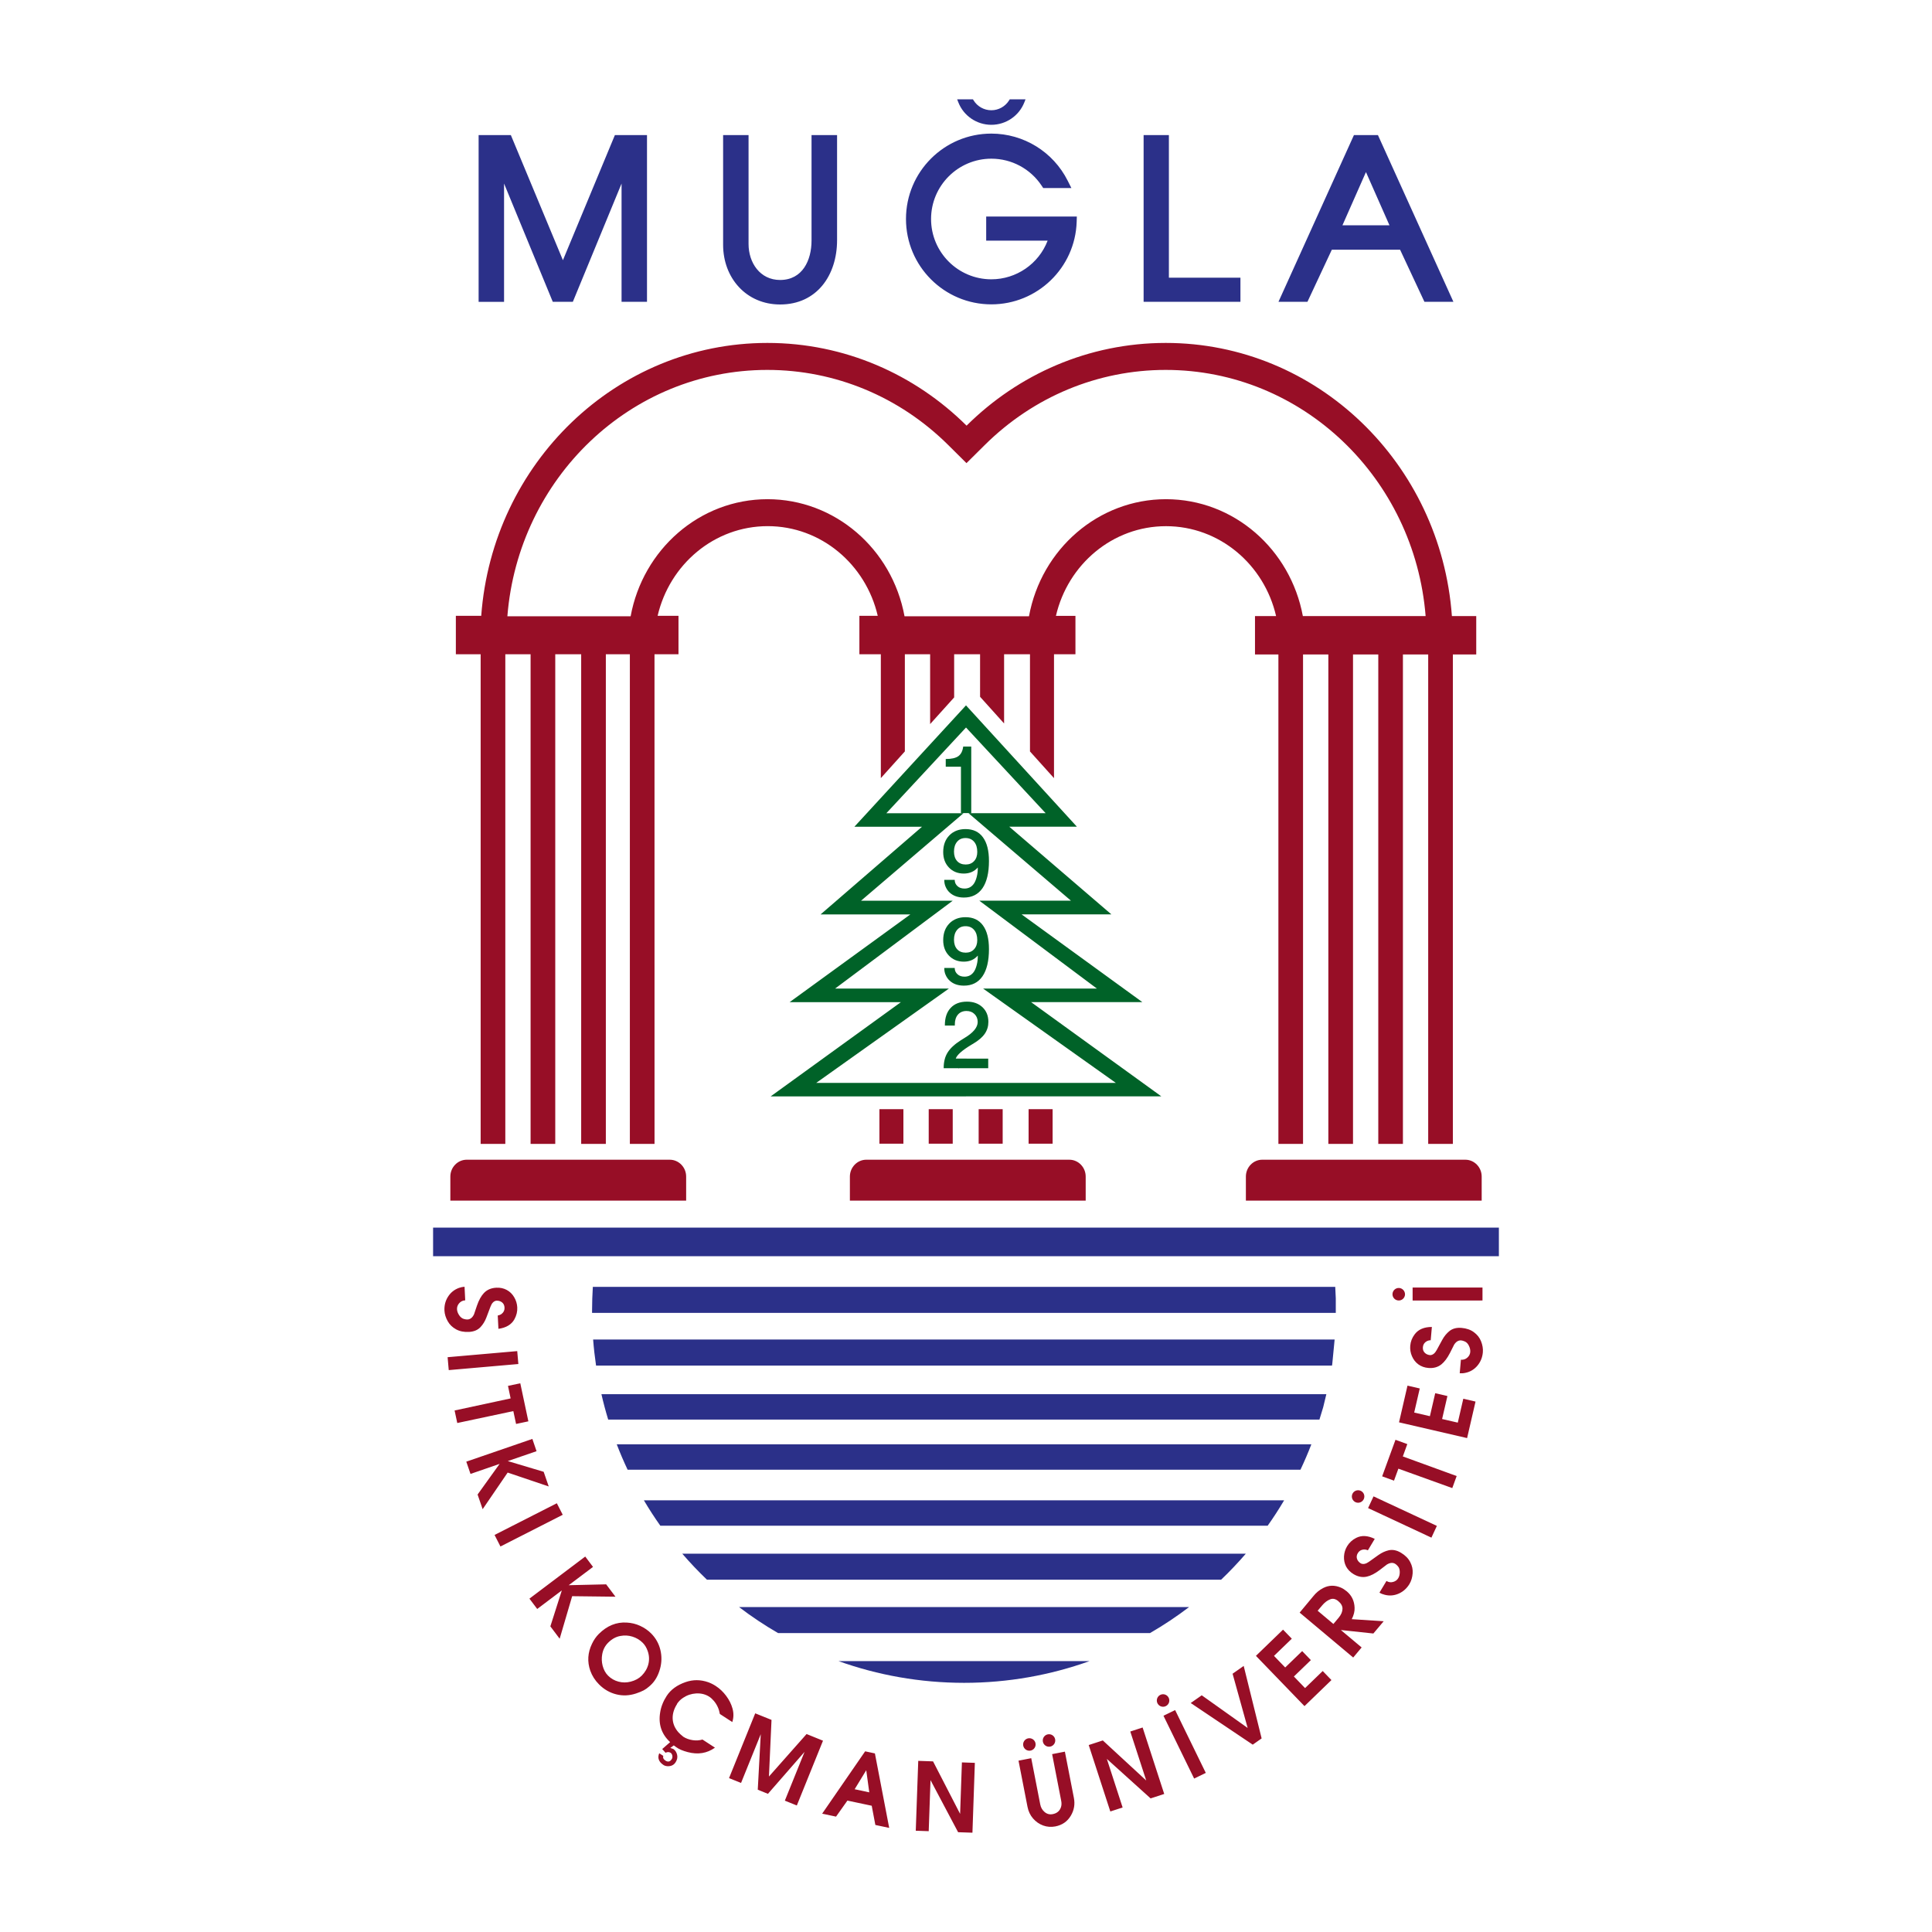
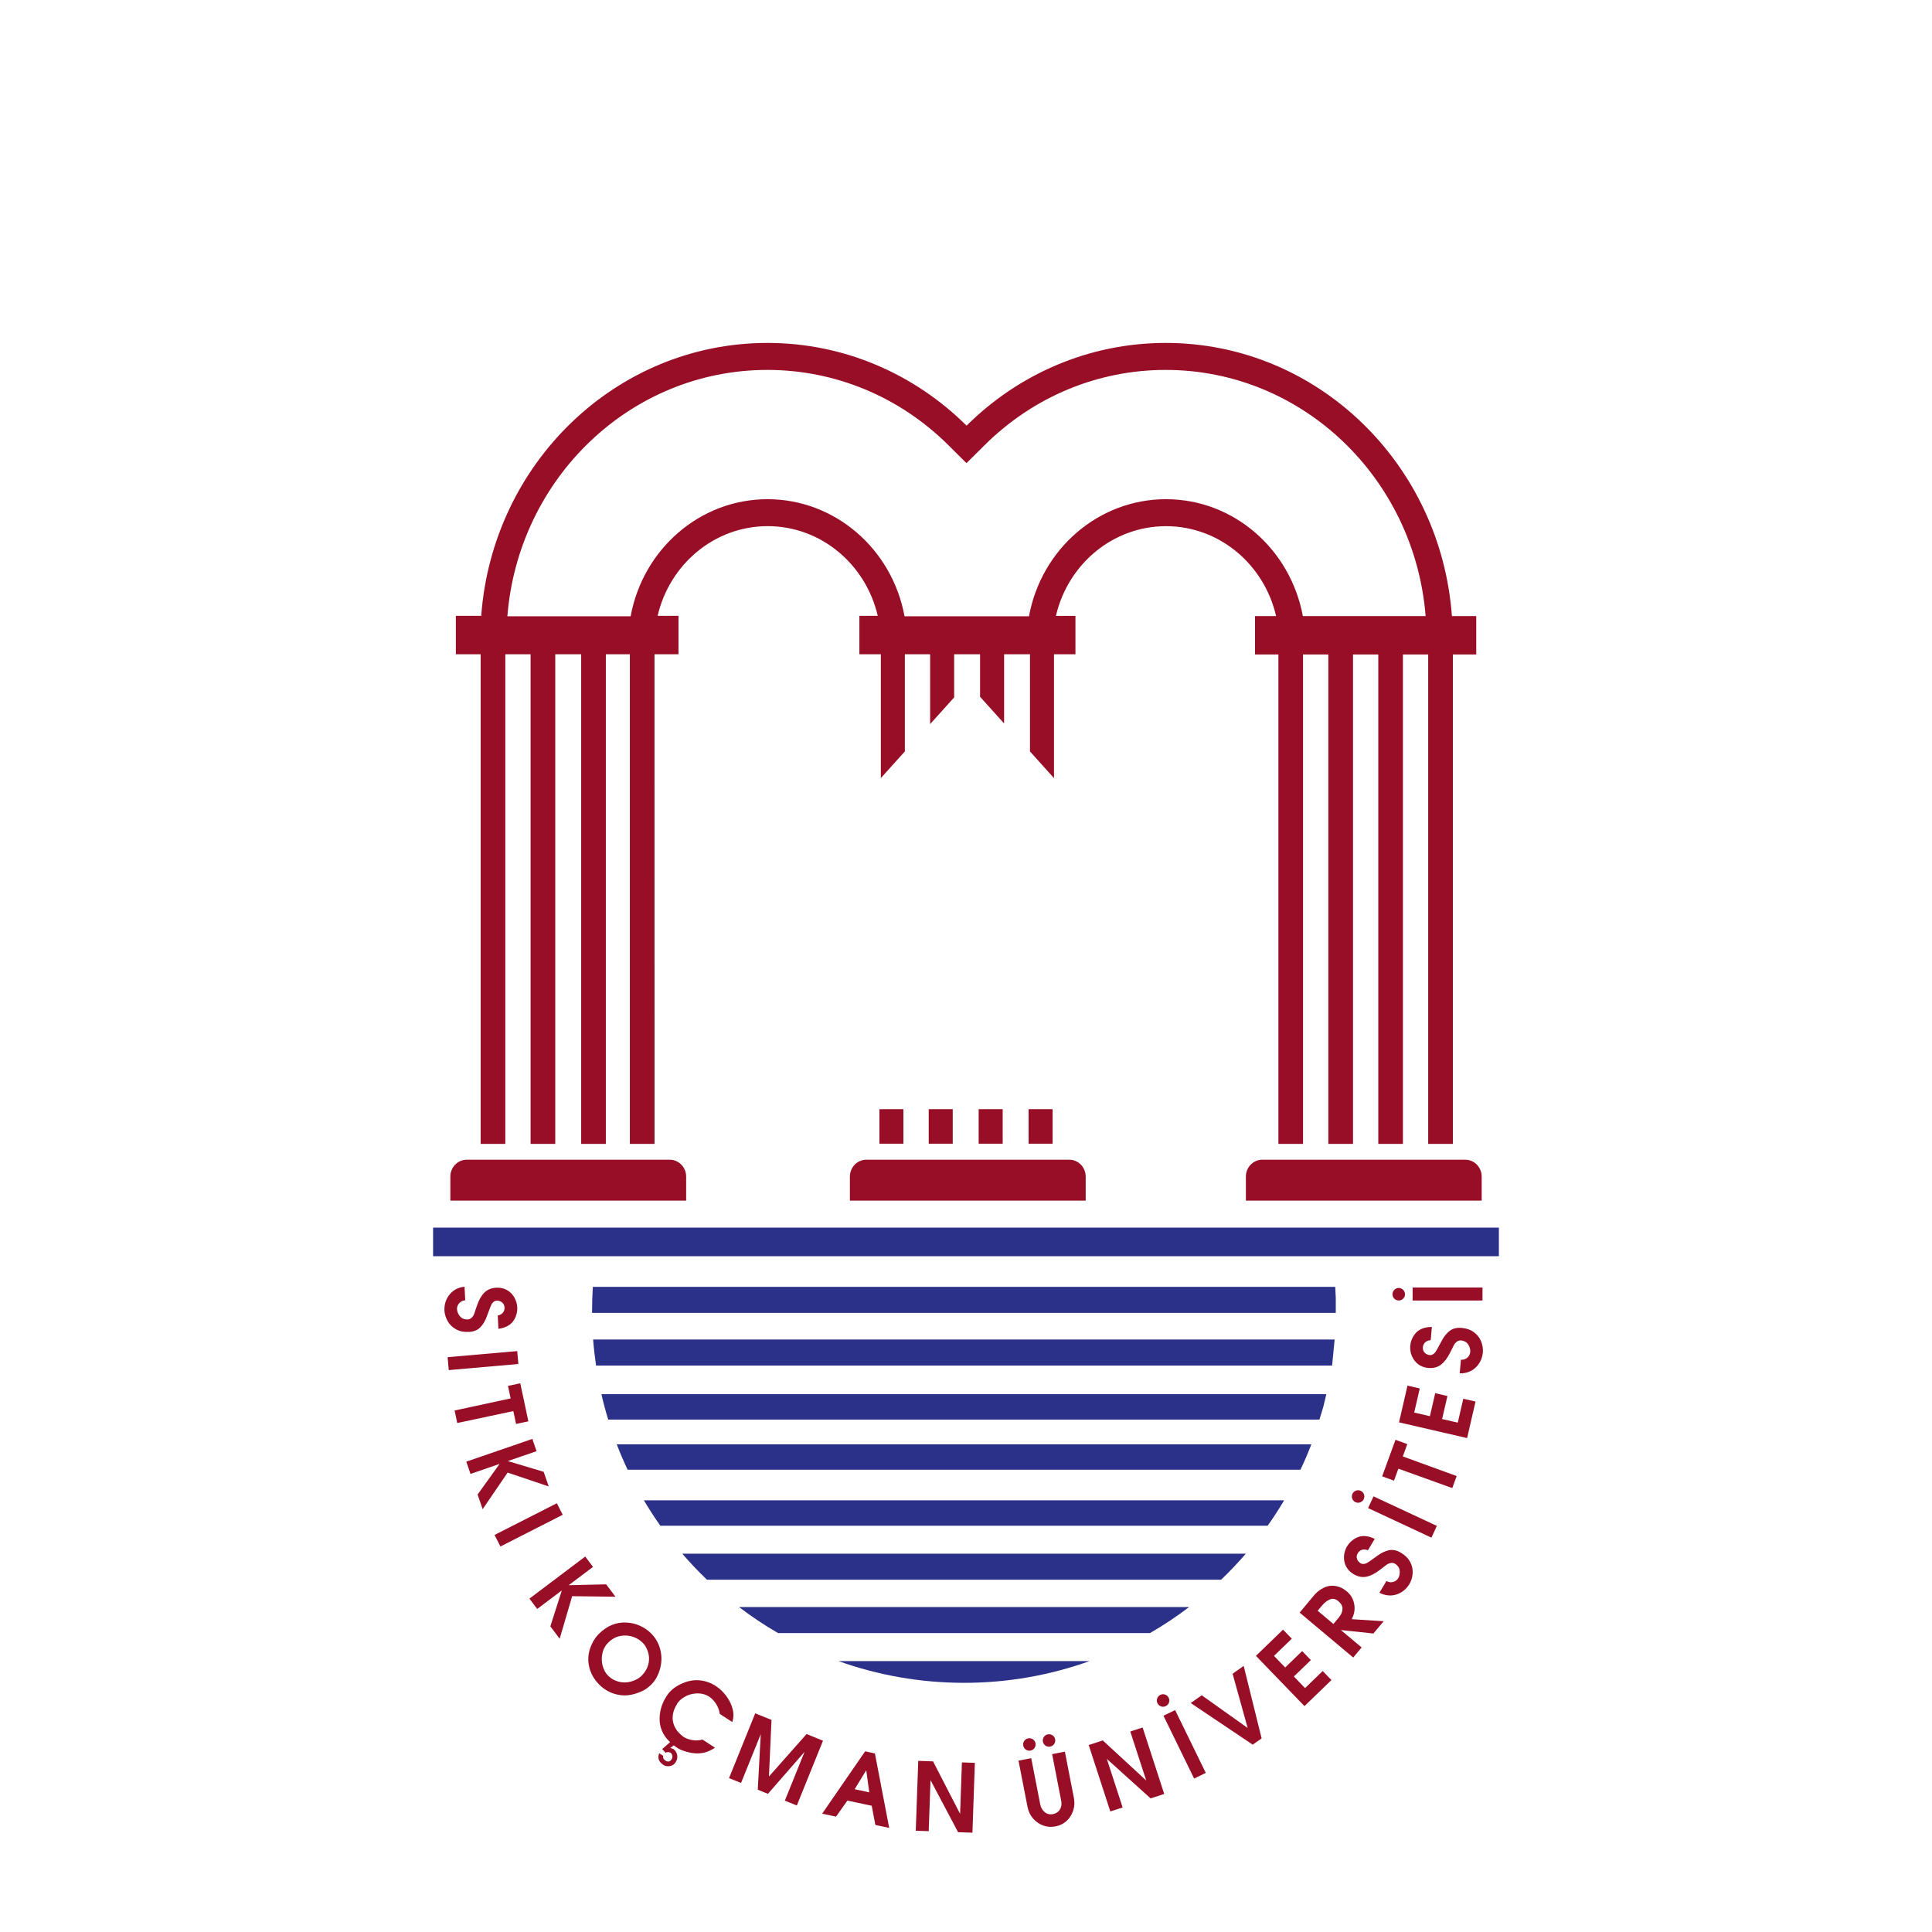
<svg xmlns="http://www.w3.org/2000/svg" version="1.1" id="katman_1" x="0px" y="0px" viewBox="0 0 600 600" style="enable-background:new 0 0 600 600;" xml:space="preserve">
  <style type="text/css">
	.st0{clip-path:url(#SVGID_00000057111688792258647840000017684074178370123651_);fill:#253166;}
	.st1{clip-path:url(#SVGID_00000057111688792258647840000017684074178370123651_);fill:#BC1818;}
	.st2{fill:#FFFFFF;}
	.st3{fill:#E42317;}
	.st4{fill:#9D9D9C;}
	.st5{fill:#009640;}
	.st6{fill-rule:evenodd;clip-rule:evenodd;fill:#EE7623;}
	.st7{fill-rule:evenodd;clip-rule:evenodd;fill:#002554;}
	.st8{fill:#002554;}
	.st9{fill:#4B4E69;}
	.st10{fill-rule:evenodd;clip-rule:evenodd;fill:#B7A67D;}
	.st11{fill:#B7A67D;}
	.st12{fill:#213164;}
	.st13{fill-rule:evenodd;clip-rule:evenodd;fill:#005BA4;}
	.st14{fill:#213266;}
	.st15{fill:#ED6D0D;}
	.st16{fill-rule:evenodd;clip-rule:evenodd;fill:#E30613;}
	.st17{fill-rule:evenodd;clip-rule:evenodd;fill:#FFFFFF;}
	.st18{fill-rule:evenodd;clip-rule:evenodd;fill:none;}
	
		.st19{fill-rule:evenodd;clip-rule:evenodd;fill:none;stroke:#000000;stroke-width:3.798;stroke-linejoin:round;stroke-miterlimit:3.864;}
	.st20{fill-rule:evenodd;clip-rule:evenodd;}
	.st21{clip-path:url(#SVGID_00000119102203943999007620000006862968663007134365_);fill:#FFFFFF;}
	
		.st22{clip-path:url(#SVGID_00000119102203943999007620000006862968663007134365_);fill-rule:evenodd;clip-rule:evenodd;fill:#1A1449;}
	
		.st23{clip-path:url(#SVGID_00000119102203943999007620000006862968663007134365_);fill-rule:evenodd;clip-rule:evenodd;fill:#FFFFFF;}
	
		.st24{clip-path:url(#SVGID_00000119102203943999007620000006862968663007134365_);fill-rule:evenodd;clip-rule:evenodd;fill:#C21A26;}
	
		.st25{clip-path:url(#SVGID_00000119102203943999007620000006862968663007134365_);fill-rule:evenodd;clip-rule:evenodd;fill:#221C48;}
	.st26{fill:#203876;}
	.st27{fill:#00A1C6;}
	.st28{fill:#D6B048;}
	.st29{fill:#FCC200;}
	.st30{fill:#A65118;}
	.st31{fill:none;}
	.st32{fill:#0085B4;}
	.st33{fill:#4EC2F1;}
	.st34{fill:#17642D;}
	.st35{fill:#00913A;}
	.st36{fill:#FFE900;}
	.st37{fill:#DD790D;}
	.st38{fill:#575756;}
	.st39{fill:#68C2C5;}
	.st40{fill:#2C4A9A;}
	.st41{fill:#1D71B8;}
	.st42{fill-rule:evenodd;clip-rule:evenodd;fill:#A3201E;}
	.st43{fill-rule:evenodd;clip-rule:evenodd;fill:#343333;}
	.st44{fill-rule:evenodd;clip-rule:evenodd;fill:#FCF8F8;}
	.st45{fill-rule:evenodd;clip-rule:evenodd;fill:#F0D38B;}
	.st46{fill-rule:evenodd;clip-rule:evenodd;fill:#C9A156;}
	.st47{fill-rule:evenodd;clip-rule:evenodd;fill:#EDCE85;}
	.st48{fill-rule:evenodd;clip-rule:evenodd;fill:#C69220;}
	.st49{fill-rule:evenodd;clip-rule:evenodd;fill:#D5B26B;}
	.st50{fill-rule:evenodd;clip-rule:evenodd;fill:#DFB960;}
	.st51{fill-rule:evenodd;clip-rule:evenodd;fill:#E5C06C;}
	.st52{fill-rule:evenodd;clip-rule:evenodd;fill:#CB8D38;}
	.st53{fill-rule:evenodd;clip-rule:evenodd;fill:#701D16;}
	.st54{fill-rule:evenodd;clip-rule:evenodd;fill:#C33023;}
	.st55{fill-rule:evenodd;clip-rule:evenodd;fill:#A11E1D;}
	.st56{fill-rule:evenodd;clip-rule:evenodd;fill:#C12E21;}
	.st57{fill:#BB1818;}
	.st58{fill:#E4E4E3;}
	.st59{fill:#CA605C;}
	.st60{fill-rule:evenodd;clip-rule:evenodd;fill:#63C3D1;}
	.st61{fill:#63C3D1;}
	.st62{fill:#003F78;}
	.st63{fill:#00A1C8;}
	.st64{fill:#020203;}
	.st65{fill:#FFC629;}
	.st66{fill-rule:evenodd;clip-rule:evenodd;fill:#020203;}
	.st67{fill:#253470;}
	.st68{fill:#F59D2A;}
	.st69{fill:#D2EAEC;}
	.st70{fill:url(#SVGID_00000095307862039073480200000015037854268372117929_);}
	.st71{fill:#1E3D82;}
	.st72{fill-rule:evenodd;clip-rule:evenodd;fill:#009640;}
	.st73{fill-rule:evenodd;clip-rule:evenodd;fill:#312783;}
	.st74{fill-rule:evenodd;clip-rule:evenodd;fill:#EF7D00;}
	.st75{fill:none;stroke:#03813F;stroke-width:7.597;stroke-miterlimit:3.864;}
	.st76{fill-rule:evenodd;clip-rule:evenodd;fill:#03813F;}
	.st77{fill:#34A544;}
	.st78{fill:#76B948;}
	.st79{fill:#03813F;}
	.st80{clip-path:url(#SVGID_00000159456268690266652170000003734806784876346001_);}
	.st81{clip-path:url(#SVGID_00000050655975176338672210000000320710348079178647_);}
	.st82{fill:#29338A;}
	.st83{fill:#010202;}
	.st84{fill:#007F42;}
	.st85{fill:#B2B2B2;}
	.st86{fill-rule:evenodd;clip-rule:evenodd;fill:#CA0928;}
	.st87{fill-rule:evenodd;clip-rule:evenodd;fill:#042B60;}
	.st88{fill:#042B60;}
	.st89{fill:#002E6D;}
	.st90{fill:#AA0A2F;}
	.st91{fill:#008AAB;}
	.st92{fill-rule:evenodd;clip-rule:evenodd;fill:#39528E;}
	.st93{fill-rule:evenodd;clip-rule:evenodd;fill:#3A528D;}
	.st94{fill-rule:evenodd;clip-rule:evenodd;fill:#D7AF5E;}
	.st95{fill:#302D83;}
	.st96{fill-rule:evenodd;clip-rule:evenodd;fill:none;stroke:#FFFFFF;stroke-width:2.174;stroke-miterlimit:10;}
	.st97{fill:#D8AF62;}
	.st98{fill-rule:evenodd;clip-rule:evenodd;fill:#E31119;}
	.st99{fill:#2A2B65;}
	.st100{fill-rule:evenodd;clip-rule:evenodd;fill:#2A2B65;}
	.st101{fill:#81CEEE;}
	.st102{fill-rule:evenodd;clip-rule:evenodd;fill:#2B2E65;}
	.st103{fill:#14387F;}
	.st104{fill:#EDC500;}
	.st105{fill:#00ACC9;}
	.st106{fill:#233A87;}
	.st107{fill-rule:evenodd;clip-rule:evenodd;fill:#004E86;}
	.st108{fill:#00A5B5;}
	.st109{fill:#76777A;}
	.st110{fill-rule:evenodd;clip-rule:evenodd;fill:#1C2140;}
	.st111{fill-rule:evenodd;clip-rule:evenodd;fill:#F19315;}
	.st112{fill-rule:evenodd;clip-rule:evenodd;fill:#F3920D;}
	.st113{fill-rule:evenodd;clip-rule:evenodd;fill:#FDFDFD;}
	.st114{fill-rule:evenodd;clip-rule:evenodd;fill:#F0F0F1;}
	.st115{fill-rule:evenodd;clip-rule:evenodd;fill:#D7E0F2;}
	.st116{fill-rule:evenodd;clip-rule:evenodd;fill:#101829;}
	.st117{fill-rule:evenodd;clip-rule:evenodd;fill:#FEFFFD;}
	.st118{fill-rule:evenodd;clip-rule:evenodd;fill:#DB2D21;}
	.st119{fill-rule:evenodd;clip-rule:evenodd;fill:#C0ADAA;}
	.st120{fill:#EE730D;}
	.st121{fill:#1E1E1C;}
	.st122{fill:#1D1934;}
	.st123{fill:#AA182C;}
	.st124{fill:none;stroke:#1D1934;stroke-width:0.663;stroke-miterlimit:10;}
	.st125{fill:#003A70;}
	.st126{fill:#9C9B9A;}
	.st127{fill:#3C3C3B;}
	.st128{fill:#9A171C;}
	.st129{fill:#231F20;}
	.st130{fill:#E9E9E9;}
	.st131{fill:#D3D2D2;}
	.st132{fill:#284592;}
	.st133{fill:#C12127;}
	.st134{fill:#139CB3;}
	.st135{fill:#57A4DB;}
	.st136{fill:#64B33B;}
	.st137{fill:#0082CA;}
	.st138{fill:#CF3339;}
	.st139{fill:#001689;}
	.st140{fill:none;stroke:#3C3C3B;stroke-width:0.607;stroke-miterlimit:22.926;}
	.st141{fill-rule:evenodd;clip-rule:evenodd;fill:#2B3089;}
	.st142{fill-rule:evenodd;clip-rule:evenodd;fill:#006228;}
	.st143{fill-rule:evenodd;clip-rule:evenodd;fill:#CC9827;}
	.st144{fill-rule:evenodd;clip-rule:evenodd;fill:#970E26;}
	.st145{fill:#004280;}
	.st146{fill:none;stroke:#004280;stroke-width:4.539;stroke-miterlimit:22.926;}
	.st147{fill:none;stroke:#004280;stroke-width:4.487;stroke-miterlimit:3.864;}
	.st148{fill:none;stroke:#004280;stroke-width:4.487;stroke-miterlimit:22.926;}
	.st149{fill:#0077BE;}
	.st150{fill-rule:evenodd;clip-rule:evenodd;fill:#004280;}
	.st151{fill:#234577;}
	.st152{fill:#004994;}
	.st153{fill:#211261;}
	.st154{fill:#E1B77E;}
	.st155{fill-rule:evenodd;clip-rule:evenodd;fill:#E3061A;}
	.st156{fill-rule:evenodd;clip-rule:evenodd;fill:#CA151A;}
	.st157{fill-rule:evenodd;clip-rule:evenodd;fill:#0F86C8;}
	.st158{fill-rule:evenodd;clip-rule:evenodd;fill:#109CD9;}
	.st159{fill-rule:evenodd;clip-rule:evenodd;fill:#263676;}
	.st160{fill:none;stroke:#263676;stroke-width:0.292;}
	.st161{fill-rule:evenodd;clip-rule:evenodd;fill:#AB8A31;}
	.st162{fill:none;stroke:#AB8A31;stroke-width:0.292;}
	.st163{fill:none;stroke:#AB8A31;stroke-width:0.449;}
	.st164{fill:none;stroke:#C6AA58;stroke-width:0.449;}
	.st165{fill:none;stroke:#AB8A31;stroke-width:0.257;}
	.st166{fill:#1AAECF;}
	.st167{fill:#9A8244;}
	.st168{fill:#23356E;}
	.st169{fill:#29235A;}
	.st170{fill:#29235A;stroke:#FFFFFF;stroke-width:9.147;}
	.st171{fill:#84A8D4;stroke:#FFFFFF;stroke-width:9.147;}
	.st172{fill:#375D9C;}
	
		.st173{clip-path:url(#SVGID_00000117662085055629087250000011177333199901082517_);fill:url(#SVGID_00000134939425721202603050000017803400819600531879_);}
	
		.st174{clip-path:url(#SVGID_00000149348513048419253460000015247906225046082488_);fill:url(#SVGID_00000028297825774074097630000015461882017819869591_);}
	.st175{fill-rule:evenodd;clip-rule:evenodd;fill:#006EAA;}
	.st176{fill:none;stroke:#006EAA;stroke-width:0.681;stroke-miterlimit:22.926;}
	.st177{fill-rule:evenodd;clip-rule:evenodd;fill:#35A936;}
	.st178{fill:none;stroke:#35A936;stroke-width:0.681;stroke-miterlimit:22.926;}
	.st179{fill:#00ADBA;}
	.st180{fill:#174290;}
	.st181{fill:#25418E;}
	.st182{fill:#C3E1F7;}
	.st183{fill:#50BCBA;}
	.st184{fill:none;stroke:#25418E;stroke-width:5.302;}
	.st185{fill:#A3A19F;}
	.st186{fill:#13110C;}
	.st187{fill:#06672F;}
	.st188{fill-rule:evenodd;clip-rule:evenodd;fill:#0F4E89;}
	.st189{fill-rule:evenodd;clip-rule:evenodd;fill:#981711;}
	.st190{fill-rule:evenodd;clip-rule:evenodd;fill:#F1CE7F;}
	.st191{fill:#005CA9;}
	.st192{fill-rule:evenodd;clip-rule:evenodd;fill:#005CA9;}
	.st193{fill:#EC6608;}
	.st194{fill-rule:evenodd;clip-rule:evenodd;fill:#343031;}
	.st195{fill-rule:evenodd;clip-rule:evenodd;fill:#363333;}
	.st196{fill-rule:evenodd;clip-rule:evenodd;fill:#312F30;}
	.st197{fill-rule:evenodd;clip-rule:evenodd;fill:#262223;}
	.st198{fill-rule:evenodd;clip-rule:evenodd;fill:#C12D32;}
	.st199{fill-rule:evenodd;clip-rule:evenodd;fill:#C22E32;}
	.st200{fill-rule:evenodd;clip-rule:evenodd;fill:#353132;}
	.st201{fill-rule:evenodd;clip-rule:evenodd;fill:#2F2B2C;}
	.st202{fill-rule:evenodd;clip-rule:evenodd;fill:#C32F33;}
	.st203{fill-rule:evenodd;clip-rule:evenodd;fill:#C74145;}
	.st204{fill-rule:evenodd;clip-rule:evenodd;fill:#21426B;}
	.st205{fill:#21426B;}
	.st206{fill-rule:evenodd;clip-rule:evenodd;fill:#162A45;}
	.st207{fill-rule:evenodd;clip-rule:evenodd;fill:#BEA063;}
	.st208{fill-rule:evenodd;clip-rule:evenodd;fill:#FAF2BC;}
	.st209{fill-rule:evenodd;clip-rule:evenodd;fill:#162843;}
	.st210{fill-rule:evenodd;clip-rule:evenodd;fill:#F7EFBA;}
	.st211{fill-rule:evenodd;clip-rule:evenodd;fill:#F6EFBB;}
	.st212{fill-rule:evenodd;clip-rule:evenodd;fill:#F5EEBB;}
	.st213{fill-rule:evenodd;clip-rule:evenodd;fill:#F4EFBC;}
	.st214{fill-rule:evenodd;clip-rule:evenodd;fill:#F3EEBA;}
	.st215{fill-rule:evenodd;clip-rule:evenodd;fill:#BFA062;}
	.st216{fill-rule:evenodd;clip-rule:evenodd;fill:#162944;}
	.st217{fill-rule:evenodd;clip-rule:evenodd;fill:#152A44;}
	.st218{fill:#004B8B;}
	.st219{fill:#004077;}
	.st220{fill:#004077;stroke:#004077;stroke-width:2.039;}
	.st221{fill-rule:evenodd;clip-rule:evenodd;fill:#D3EAFA;}
	.st222{fill-rule:evenodd;clip-rule:evenodd;fill:#F6FBFE;}
	.st223{fill-rule:evenodd;clip-rule:evenodd;fill:#263476;}
	.st224{fill-rule:evenodd;clip-rule:evenodd;fill:#AC8E59;}
	.st225{fill:#AC8E59;}
	.st226{fill:#EAF6FE;}
	.st227{fill:#86C2EB;stroke:#FFFFFF;stroke-width:5.163;stroke-miterlimit:10;}
	.st228{fill:#EA5B0C;}
	.st229{fill:url(#SVGID_00000117655262417955096530000010357547945830393476_);}
	
		.st230{fill:url(#SVGID_00000093895490381666104590000010791632965069961856_);stroke:#EA5B0C;stroke-width:1.291;stroke-miterlimit:10;}
	
		.st231{fill:url(#SVGID_00000167378931823174199550000003235239597380997005_);stroke:#EA5B0C;stroke-width:1.291;stroke-miterlimit:10;}
	
		.st232{fill:url(#SVGID_00000052783454031882473670000001663124937231702181_);stroke:#EA5B0C;stroke-width:1.291;stroke-miterlimit:10;}
	
		.st233{fill:url(#SVGID_00000017497515014829670390000017543997750841935244_);stroke:#EA5B0C;stroke-width:1.291;stroke-miterlimit:10;}
	
		.st234{fill:url(#SVGID_00000049193965003059871390000013331680879032096697_);stroke:#EA5B0C;stroke-width:1.291;stroke-miterlimit:10;}
	
		.st235{fill:url(#SVGID_00000168832632303290173390000000336619305631762365_);stroke:#EA5B0C;stroke-width:1.291;stroke-miterlimit:10;}
	
		.st236{fill:url(#SVGID_00000183953916893170083740000017757443291589273233_);stroke:#EA5B0C;stroke-width:1.291;stroke-miterlimit:10;}
	
		.st237{fill:url(#SVGID_00000016755697377599559570000009999576031869738162_);stroke:#EA5B0C;stroke-width:1.291;stroke-miterlimit:10;}
	.st238{opacity:0.7;fill:#FFFFFF;}
	.st239{fill:#E84E0F;}
	.st240{fill:#3192D0;}
	.st241{fill:#B5DBF6;}
	.st242{fill:#F39200;}
	.st243{fill:#FBEE74;}
	.st244{fill:#23468A;}
	.st245{fill-rule:evenodd;clip-rule:evenodd;fill:#8FCFF1;}
	.st246{fill:#F8C73B;}
	.st247{fill:#244A9A;}
	.st248{fill-rule:evenodd;clip-rule:evenodd;fill:#00657F;}
	.st249{fill-rule:evenodd;clip-rule:evenodd;fill:#0096BA;}
	.st250{fill:none;stroke:#EF7D00;stroke-width:7.899;stroke-miterlimit:22.926;}
	
		.st251{clip-path:url(#SVGID_00000161589592739833438980000002332922676853721777_);fill-rule:evenodd;clip-rule:evenodd;fill:#FFFFFF;}
	
		.st252{clip-path:url(#SVGID_00000161589592739833438980000002332922676853721777_);fill-rule:evenodd;clip-rule:evenodd;fill:#3C348B;}
	.st253{clip-path:url(#SVGID_00000161589592739833438980000002332922676853721777_);fill:#FFFFFF;}
	
		.st254{clip-path:url(#SVGID_00000161589592739833438980000002332922676853721777_);fill-rule:evenodd;clip-rule:evenodd;fill:#51AE32;}
	
		.st255{clip-path:url(#SVGID_00000161589592739833438980000002332922676853721777_);fill-rule:evenodd;clip-rule:evenodd;fill:#F08220;}
	
		.st256{clip-path:url(#SVGID_00000161589592739833438980000002332922676853721777_);fill-rule:evenodd;clip-rule:evenodd;fill:#1B3F92;}
	
		.st257{clip-path:url(#SVGID_00000161589592739833438980000002332922676853721777_);fill-rule:evenodd;clip-rule:evenodd;fill:#E52328;}
	.st258{fill-rule:evenodd;clip-rule:evenodd;fill:#35398E;}
	.st259{fill-rule:evenodd;clip-rule:evenodd;fill:#CC1417;}
	.st260{fill-rule:evenodd;clip-rule:evenodd;fill:#BFBFBF;}
	.st261{fill:#CD1719;}
	.st262{fill:#161410;}
	.st263{fill-rule:evenodd;clip-rule:evenodd;fill:#002856;}
	.st264{fill:#002856;}
	.st265{clip-path:url(#XMLID_00000105391834856515217890000000723997588450724270_);fill-rule:evenodd;clip-rule:evenodd;}
	
		.st266{clip-path:url(#XMLID_00000105391834856515217890000000723997588450724270_);fill-rule:evenodd;clip-rule:evenodd;fill:#040404;}
	
		.st267{clip-path:url(#XMLID_00000105391834856515217890000000723997588450724270_);fill-rule:evenodd;clip-rule:evenodd;fill:#080808;}
	
		.st268{clip-path:url(#XMLID_00000105391834856515217890000000723997588450724270_);fill-rule:evenodd;clip-rule:evenodd;fill:#0C0C0C;}
	
		.st269{clip-path:url(#XMLID_00000105391834856515217890000000723997588450724270_);fill-rule:evenodd;clip-rule:evenodd;fill:#10100F;}
	
		.st270{clip-path:url(#XMLID_00000105391834856515217890000000723997588450724270_);fill-rule:evenodd;clip-rule:evenodd;fill:#131313;}
	
		.st271{clip-path:url(#XMLID_00000105391834856515217890000000723997588450724270_);fill-rule:evenodd;clip-rule:evenodd;fill:#161515;}
	
		.st272{clip-path:url(#XMLID_00000105391834856515217890000000723997588450724270_);fill-rule:evenodd;clip-rule:evenodd;fill:#191818;}
	
		.st273{clip-path:url(#XMLID_00000105391834856515217890000000723997588450724270_);fill-rule:evenodd;clip-rule:evenodd;fill:#1C1B1A;}
	
		.st274{clip-path:url(#XMLID_00000105391834856515217890000000723997588450724270_);fill-rule:evenodd;clip-rule:evenodd;fill:#1E1E1D;}
	
		.st275{clip-path:url(#XMLID_00000105391834856515217890000000723997588450724270_);fill-rule:evenodd;clip-rule:evenodd;fill:#21201F;}
	
		.st276{clip-path:url(#XMLID_00000105391834856515217890000000723997588450724270_);fill-rule:evenodd;clip-rule:evenodd;fill:#232321;}
	
		.st277{clip-path:url(#XMLID_00000105391834856515217890000000723997588450724270_);fill-rule:evenodd;clip-rule:evenodd;fill:#262523;}
	
		.st278{clip-path:url(#XMLID_00000105391834856515217890000000723997588450724270_);fill-rule:evenodd;clip-rule:evenodd;fill:#282725;}
	
		.st279{clip-path:url(#XMLID_00000105391834856515217890000000723997588450724270_);fill-rule:evenodd;clip-rule:evenodd;fill:#2B2927;}
	
		.st280{clip-path:url(#XMLID_00000105391834856515217890000000723997588450724270_);fill-rule:evenodd;clip-rule:evenodd;fill:#2D2C29;}
	
		.st281{clip-path:url(#XMLID_00000105391834856515217890000000723997588450724270_);fill-rule:evenodd;clip-rule:evenodd;fill:#2F2E2B;}
	
		.st282{clip-path:url(#XMLID_00000105391834856515217890000000723997588450724270_);fill-rule:evenodd;clip-rule:evenodd;fill:#31302D;}
	
		.st283{clip-path:url(#XMLID_00000105391834856515217890000000723997588450724270_);fill-rule:evenodd;clip-rule:evenodd;fill:#33322F;}
	
		.st284{clip-path:url(#XMLID_00000105391834856515217890000000723997588450724270_);fill-rule:evenodd;clip-rule:evenodd;fill:#353330;}
	
		.st285{clip-path:url(#XMLID_00000105391834856515217890000000723997588450724270_);fill-rule:evenodd;clip-rule:evenodd;fill:#363431;}
	
		.st286{clip-path:url(#XMLID_00000105391834856515217890000000723997588450724270_);fill-rule:evenodd;clip-rule:evenodd;fill:#373532;}
	
		.st287{clip-path:url(#XMLID_00000105391834856515217890000000723997588450724270_);fill-rule:evenodd;clip-rule:evenodd;fill:#383633;}
	
		.st288{clip-path:url(#XMLID_00000105391834856515217890000000723997588450724270_);fill-rule:evenodd;clip-rule:evenodd;fill:#393734;}
	
		.st289{clip-path:url(#XMLID_00000105391834856515217890000000723997588450724270_);fill-rule:evenodd;clip-rule:evenodd;fill:#3A3834;}
	
		.st290{clip-path:url(#XMLID_00000105391834856515217890000000723997588450724270_);fill-rule:evenodd;clip-rule:evenodd;fill:#3C3935;}
	
		.st291{clip-path:url(#XMLID_00000105391834856515217890000000723997588450724270_);fill-rule:evenodd;clip-rule:evenodd;fill:#3D3A36;}
	
		.st292{clip-path:url(#XMLID_00000105391834856515217890000000723997588450724270_);fill-rule:evenodd;clip-rule:evenodd;fill:#3E3B37;}
	
		.st293{clip-path:url(#XMLID_00000105391834856515217890000000723997588450724270_);fill-rule:evenodd;clip-rule:evenodd;fill:#3F3C38;}
	
		.st294{clip-path:url(#XMLID_00000105391834856515217890000000723997588450724270_);fill-rule:evenodd;clip-rule:evenodd;fill:#403D38;}
	
		.st295{clip-path:url(#XMLID_00000105391834856515217890000000723997588450724270_);fill-rule:evenodd;clip-rule:evenodd;fill:#413E39;}
	
		.st296{clip-path:url(#XMLID_00000105391834856515217890000000723997588450724270_);fill-rule:evenodd;clip-rule:evenodd;fill:#423F3A;}
	
		.st297{clip-path:url(#XMLID_00000105391834856515217890000000723997588450724270_);fill-rule:evenodd;clip-rule:evenodd;fill:#433F3A;}
	
		.st298{clip-path:url(#XMLID_00000105391834856515217890000000723997588450724270_);fill-rule:evenodd;clip-rule:evenodd;fill:#44403B;}
	
		.st299{clip-path:url(#XMLID_00000105391834856515217890000000723997588450724270_);fill-rule:evenodd;clip-rule:evenodd;fill:#45413C;}
	
		.st300{clip-path:url(#XMLID_00000105391834856515217890000000723997588450724270_);fill-rule:evenodd;clip-rule:evenodd;fill:#46423D;}
	
		.st301{clip-path:url(#XMLID_00000105391834856515217890000000723997588450724270_);fill-rule:evenodd;clip-rule:evenodd;fill:#47433E;}
	
		.st302{clip-path:url(#XMLID_00000105391834856515217890000000723997588450724270_);fill-rule:evenodd;clip-rule:evenodd;fill:#48443E;}
	
		.st303{clip-path:url(#XMLID_00000105391834856515217890000000723997588450724270_);fill-rule:evenodd;clip-rule:evenodd;fill:#49453F;}
	
		.st304{clip-path:url(#XMLID_00000105391834856515217890000000723997588450724270_);fill-rule:evenodd;clip-rule:evenodd;fill:#4A4640;}
	
		.st305{clip-path:url(#XMLID_00000105391834856515217890000000723997588450724270_);fill-rule:evenodd;clip-rule:evenodd;fill:#4B4740;}
	
		.st306{clip-path:url(#XMLID_00000105391834856515217890000000723997588450724270_);fill-rule:evenodd;clip-rule:evenodd;fill:#4C4841;}
	
		.st307{clip-path:url(#XMLID_00000105391834856515217890000000723997588450724270_);fill-rule:evenodd;clip-rule:evenodd;fill:#4D4942;}
	
		.st308{clip-path:url(#XMLID_00000105391834856515217890000000723997588450724270_);fill-rule:evenodd;clip-rule:evenodd;fill:#4E4A43;}
	
		.st309{clip-path:url(#XMLID_00000105391834856515217890000000723997588450724270_);fill-rule:evenodd;clip-rule:evenodd;fill:#4F4A43;}
	
		.st310{clip-path:url(#XMLID_00000105391834856515217890000000723997588450724270_);fill-rule:evenodd;clip-rule:evenodd;fill:#504B44;}
	
		.st311{clip-path:url(#XMLID_00000105391834856515217890000000723997588450724270_);fill-rule:evenodd;clip-rule:evenodd;fill:#514C44;}
	
		.st312{clip-path:url(#XMLID_00000105391834856515217890000000723997588450724270_);fill-rule:evenodd;clip-rule:evenodd;fill:#524D45;}
	
		.st313{clip-path:url(#XMLID_00000105391834856515217890000000723997588450724270_);fill-rule:evenodd;clip-rule:evenodd;fill:#534E46;}
	
		.st314{clip-path:url(#XMLID_00000105391834856515217890000000723997588450724270_);fill-rule:evenodd;clip-rule:evenodd;fill:#544F46;}
	
		.st315{clip-path:url(#XMLID_00000105391834856515217890000000723997588450724270_);fill-rule:evenodd;clip-rule:evenodd;fill:#554F47;}
	
		.st316{clip-path:url(#XMLID_00000105391834856515217890000000723997588450724270_);fill-rule:evenodd;clip-rule:evenodd;fill:#565047;}
	
		.st317{clip-path:url(#XMLID_00000105391834856515217890000000723997588450724270_);fill-rule:evenodd;clip-rule:evenodd;fill:#575148;}
	
		.st318{clip-path:url(#XMLID_00000105391834856515217890000000723997588450724270_);fill-rule:evenodd;clip-rule:evenodd;fill:#585249;}
	
		.st319{clip-path:url(#XMLID_00000105391834856515217890000000723997588450724270_);fill-rule:evenodd;clip-rule:evenodd;fill:#595349;}
	
		.st320{clip-path:url(#XMLID_00000105391834856515217890000000723997588450724270_);fill-rule:evenodd;clip-rule:evenodd;fill:#5A534A;}
	
		.st321{clip-path:url(#XMLID_00000105391834856515217890000000723997588450724270_);fill-rule:evenodd;clip-rule:evenodd;fill:#5B544A;}
	
		.st322{clip-path:url(#XMLID_00000105391834856515217890000000723997588450724270_);fill-rule:evenodd;clip-rule:evenodd;fill:#5C554A;}
	
		.st323{clip-path:url(#XMLID_00000105391834856515217890000000723997588450724270_);fill-rule:evenodd;clip-rule:evenodd;fill:#5D554B;}
	
		.st324{clip-path:url(#XMLID_00000105391834856515217890000000723997588450724270_);fill-rule:evenodd;clip-rule:evenodd;fill:#5E564B;}
	
		.st325{clip-path:url(#XMLID_00000105391834856515217890000000723997588450724270_);fill-rule:evenodd;clip-rule:evenodd;fill:#5E574C;}
	
		.st326{clip-path:url(#XMLID_00000105391834856515217890000000723997588450724270_);fill-rule:evenodd;clip-rule:evenodd;fill:#5F584C;}
	
		.st327{clip-path:url(#XMLID_00000105391834856515217890000000723997588450724270_);fill-rule:evenodd;clip-rule:evenodd;fill:#60584D;}
	
		.st328{clip-path:url(#XMLID_00000105391834856515217890000000723997588450724270_);fill-rule:evenodd;clip-rule:evenodd;fill:#61594D;}
	
		.st329{clip-path:url(#XMLID_00000105391834856515217890000000723997588450724270_);fill-rule:evenodd;clip-rule:evenodd;fill:#625A4E;}
	
		.st330{clip-path:url(#XMLID_00000105391834856515217890000000723997588450724270_);fill-rule:evenodd;clip-rule:evenodd;fill:#635B4E;}
	
		.st331{clip-path:url(#XMLID_00000105391834856515217890000000723997588450724270_);fill-rule:evenodd;clip-rule:evenodd;fill:#645B4F;}
	
		.st332{clip-path:url(#XMLID_00000105391834856515217890000000723997588450724270_);fill-rule:evenodd;clip-rule:evenodd;fill:#655C4F;}
	
		.st333{clip-path:url(#XMLID_00000105391834856515217890000000723997588450724270_);fill-rule:evenodd;clip-rule:evenodd;fill:#665D4F;}
	
		.st334{clip-path:url(#XMLID_00000105391834856515217890000000723997588450724270_);fill-rule:evenodd;clip-rule:evenodd;fill:#675D50;}
	
		.st335{clip-path:url(#XMLID_00000105391834856515217890000000723997588450724270_);fill-rule:evenodd;clip-rule:evenodd;fill:#675E50;}
	
		.st336{clip-path:url(#XMLID_00000105391834856515217890000000723997588450724270_);fill-rule:evenodd;clip-rule:evenodd;fill:#685F51;}
	
		.st337{clip-path:url(#XMLID_00000105391834856515217890000000723997588450724270_);fill-rule:evenodd;clip-rule:evenodd;fill:#695F51;}
	
		.st338{clip-path:url(#XMLID_00000105391834856515217890000000723997588450724270_);fill-rule:evenodd;clip-rule:evenodd;fill:#6A6051;}
	
		.st339{clip-path:url(#XMLID_00000105391834856515217890000000723997588450724270_);fill-rule:evenodd;clip-rule:evenodd;fill:#6B6152;}
	
		.st340{clip-path:url(#XMLID_00000105391834856515217890000000723997588450724270_);fill-rule:evenodd;clip-rule:evenodd;fill:#6C6152;}
	
		.st341{clip-path:url(#XMLID_00000105391834856515217890000000723997588450724270_);fill-rule:evenodd;clip-rule:evenodd;fill:#6D6252;}
	
		.st342{clip-path:url(#XMLID_00000105391834856515217890000000723997588450724270_);fill-rule:evenodd;clip-rule:evenodd;fill:#6E6353;}
	
		.st343{clip-path:url(#XMLID_00000105391834856515217890000000723997588450724270_);fill-rule:evenodd;clip-rule:evenodd;fill:#6F6353;}
	
		.st344{clip-path:url(#XMLID_00000105391834856515217890000000723997588450724270_);fill-rule:evenodd;clip-rule:evenodd;fill:#706453;}
	
		.st345{clip-path:url(#XMLID_00000105391834856515217890000000723997588450724270_);fill-rule:evenodd;clip-rule:evenodd;fill:#716554;}
	
		.st346{clip-path:url(#XMLID_00000105391834856515217890000000723997588450724270_);fill-rule:evenodd;clip-rule:evenodd;fill:#726554;}
	
		.st347{clip-path:url(#XMLID_00000105391834856515217890000000723997588450724270_);fill-rule:evenodd;clip-rule:evenodd;fill:#736654;}
	
		.st348{clip-path:url(#XMLID_00000105391834856515217890000000723997588450724270_);fill-rule:evenodd;clip-rule:evenodd;fill:#736755;}
	
		.st349{clip-path:url(#XMLID_00000105391834856515217890000000723997588450724270_);fill-rule:evenodd;clip-rule:evenodd;fill:#746755;}
	
		.st350{clip-path:url(#XMLID_00000105391834856515217890000000723997588450724270_);fill-rule:evenodd;clip-rule:evenodd;fill:#756855;}
	
		.st351{clip-path:url(#XMLID_00000105391834856515217890000000723997588450724270_);fill-rule:evenodd;clip-rule:evenodd;fill:#766956;}
	
		.st352{clip-path:url(#XMLID_00000105391834856515217890000000723997588450724270_);fill-rule:evenodd;clip-rule:evenodd;fill:#776956;}
	
		.st353{clip-path:url(#XMLID_00000105391834856515217890000000723997588450724270_);fill-rule:evenodd;clip-rule:evenodd;fill:#786A56;}
	
		.st354{clip-path:url(#XMLID_00000105391834856515217890000000723997588450724270_);fill-rule:evenodd;clip-rule:evenodd;fill:#796B56;}
	
		.st355{clip-path:url(#XMLID_00000105391834856515217890000000723997588450724270_);fill-rule:evenodd;clip-rule:evenodd;fill:#7A6B57;}
	
		.st356{clip-path:url(#XMLID_00000105391834856515217890000000723997588450724270_);fill-rule:evenodd;clip-rule:evenodd;fill:#7B6C57;}
	
		.st357{clip-path:url(#XMLID_00000105391834856515217890000000723997588450724270_);fill-rule:evenodd;clip-rule:evenodd;fill:#7C6C57;}
	
		.st358{clip-path:url(#XMLID_00000105391834856515217890000000723997588450724270_);fill-rule:evenodd;clip-rule:evenodd;fill:#7C6D57;}
	
		.st359{clip-path:url(#XMLID_00000105391834856515217890000000723997588450724270_);fill-rule:evenodd;clip-rule:evenodd;fill:#7D6E58;}
	
		.st360{clip-path:url(#XMLID_00000105391834856515217890000000723997588450724270_);fill-rule:evenodd;clip-rule:evenodd;fill:#7E6E58;}
	
		.st361{clip-path:url(#XMLID_00000105391834856515217890000000723997588450724270_);fill-rule:evenodd;clip-rule:evenodd;fill:#7F6F58;}
	
		.st362{clip-path:url(#XMLID_00000105391834856515217890000000723997588450724270_);fill-rule:evenodd;clip-rule:evenodd;fill:#806F58;}
	
		.st363{clip-path:url(#XMLID_00000105391834856515217890000000723997588450724270_);fill-rule:evenodd;clip-rule:evenodd;fill:#817058;}
	
		.st364{clip-path:url(#XMLID_00000105391834856515217890000000723997588450724270_);fill-rule:evenodd;clip-rule:evenodd;fill:#827058;}
	
		.st365{clip-path:url(#XMLID_00000105391834856515217890000000723997588450724270_);fill-rule:evenodd;clip-rule:evenodd;fill:#827159;}
	
		.st366{clip-path:url(#XMLID_00000105391834856515217890000000723997588450724270_);fill-rule:evenodd;clip-rule:evenodd;fill:#837259;}
	
		.st367{clip-path:url(#XMLID_00000105391834856515217890000000723997588450724270_);fill-rule:evenodd;clip-rule:evenodd;fill:#857359;}
	
		.st368{clip-path:url(#XMLID_00000105391834856515217890000000723997588450724270_);fill-rule:evenodd;clip-rule:evenodd;fill:#867359;}
	
		.st369{clip-path:url(#XMLID_00000105391834856515217890000000723997588450724270_);fill-rule:evenodd;clip-rule:evenodd;fill:#877459;}
	
		.st370{clip-path:url(#XMLID_00000105391834856515217890000000723997588450724270_);fill-rule:evenodd;clip-rule:evenodd;fill:#917A59;}
	
		.st371{clip-path:url(#XMLID_00000105391834856515217890000000723997588450724270_);fill-rule:evenodd;clip-rule:evenodd;fill:#927A59;}
	
		.st372{clip-path:url(#XMLID_00000105391834856515217890000000723997588450724270_);fill-rule:evenodd;clip-rule:evenodd;fill:#937B59;}
	.st373{clip-path:url(#XMLID_00000105391834856515217890000000723997588450724270_);fill:#937B59;}
	
		.st374{clip-path:url(#XMLID_00000105391834856515217890000000723997588450724270_);fill-rule:evenodd;clip-rule:evenodd;fill:#947B59;}
	
		.st375{clip-path:url(#XMLID_00000105391834856515217890000000723997588450724270_);fill-rule:evenodd;clip-rule:evenodd;fill:#957C59;}
	
		.st376{clip-path:url(#XMLID_00000105391834856515217890000000723997588450724270_);fill-rule:evenodd;clip-rule:evenodd;fill:#967C59;}
	
		.st377{clip-path:url(#XMLID_00000105391834856515217890000000723997588450724270_);fill-rule:evenodd;clip-rule:evenodd;fill:#977D59;}
	
		.st378{clip-path:url(#XMLID_00000105391834856515217890000000723997588450724270_);fill-rule:evenodd;clip-rule:evenodd;fill:#987D59;}
	
		.st379{clip-path:url(#XMLID_00000105391834856515217890000000723997588450724270_);fill-rule:evenodd;clip-rule:evenodd;fill:#997E59;}
	
		.st380{clip-path:url(#XMLID_00000105391834856515217890000000723997588450724270_);fill-rule:evenodd;clip-rule:evenodd;fill:#9A7E58;}
	
		.st381{clip-path:url(#XMLID_00000105391834856515217890000000723997588450724270_);fill-rule:evenodd;clip-rule:evenodd;fill:#9A7F58;}
	
		.st382{clip-path:url(#XMLID_00000105391834856515217890000000723997588450724270_);fill-rule:evenodd;clip-rule:evenodd;fill:#9B7F58;}
	
		.st383{clip-path:url(#XMLID_00000105391834856515217890000000723997588450724270_);fill-rule:evenodd;clip-rule:evenodd;fill:#9C7F58;}
	
		.st384{clip-path:url(#XMLID_00000105391834856515217890000000723997588450724270_);fill-rule:evenodd;clip-rule:evenodd;fill:#9D8058;}
	.st385{clip-path:url(#XMLID_00000105391834856515217890000000723997588450724270_);fill:#9E8057;}
	.st386{fill-rule:evenodd;clip-rule:evenodd;fill:#102D69;}
	.st387{filter:url(#Adobe_OpacityMaskFilter);}
	.st388{clip-path:url(#SVGID_00000022550816418786426590000012486222192946427543_);}
	
		.st389{clip-path:url(#SVGID_00000022550816418786426590000012486222192946427543_);mask:url(#SVGID_00000134221722560653847800000003867945689213343872_);}
	.st390{filter:url(#Adobe_OpacityMaskFilter_00000087379044488591006860000008804667177802384055_);}
	.st391{enable-background:new    ;}
	.st392{filter:url(#Adobe_OpacityMaskFilter_00000174594811008584591630000009622793357765293747_);}
	.st393{clip-path:url(#SVGID_00000145765048401014542480000002014675650673649024_);}
	.st394{filter:url(#Adobe_OpacityMaskFilter_00000117642328281612935530000012175851117250498446_);}
	.st395{clip-path:url(#SVGID_00000152952816995397342790000008953322727247947964_);}
	
		.st396{clip-path:url(#SVGID_00000152952816995397342790000008953322727247947964_);mask:url(#SVGID_00000147205398000525305620000006945026725251910035_);}
	.st397{filter:url(#Adobe_OpacityMaskFilter_00000005253005589449849530000012179987930346385336_);}
	.st398{filter:url(#Adobe_OpacityMaskFilter_00000065757331255855350640000003936937183007976093_);}
	.st399{clip-path:url(#SVGID_00000111912086603251141230000017730639417020556721_);}
	.st400{filter:url(#Adobe_OpacityMaskFilter_00000145047548062572345890000013553357737868895361_);}
	.st401{clip-path:url(#SVGID_00000061471884568548265820000015654447799804618673_);}
	
		.st402{clip-path:url(#SVGID_00000061471884568548265820000015654447799804618673_);mask:url(#SVGID_00000161619790102546121550000013304279597688253067_);}
	.st403{filter:url(#Adobe_OpacityMaskFilter_00000127022391143856237520000011966266339764693434_);}
	.st404{filter:url(#Adobe_OpacityMaskFilter_00000092426246264734629350000001277090255399305640_);}
	.st405{clip-path:url(#SVGID_00000021090797759065280880000000724617423293233586_);}
	.st406{filter:url(#Adobe_OpacityMaskFilter_00000173860150460712157100000011081953179973674412_);}
	.st407{clip-path:url(#SVGID_00000032623820111485696350000005171216150744246916_);}
	
		.st408{clip-path:url(#SVGID_00000032623820111485696350000005171216150744246916_);mask:url(#SVGID_00000177470993894293740320000013302758898309813382_);}
	.st409{filter:url(#Adobe_OpacityMaskFilter_00000053515973380270971280000004535409902827865002_);}
	.st410{filter:url(#Adobe_OpacityMaskFilter_00000075853203476058817730000006168289064514024321_);}
	.st411{clip-path:url(#SVGID_00000010284440320587777050000011418153730131688604_);}
	.st412{filter:url(#Adobe_OpacityMaskFilter_00000025426376181144700050000012336645917165886604_);}
	.st413{clip-path:url(#SVGID_00000057868960056035120220000010020750096321305233_);}
	
		.st414{clip-path:url(#SVGID_00000057868960056035120220000010020750096321305233_);mask:url(#SVGID_00000141441400572118201490000007446552006614570370_);}
	.st415{filter:url(#Adobe_OpacityMaskFilter_00000151534082687775087860000011174378098496276413_);}
	.st416{filter:url(#Adobe_OpacityMaskFilter_00000172441708671963966620000003290443839429095330_);}
	.st417{clip-path:url(#SVGID_00000093168527615569863550000004630950981343330741_);}
	.st418{filter:url(#Adobe_OpacityMaskFilter_00000021808642516129545380000011402437813627582111_);}
	.st419{clip-path:url(#SVGID_00000150093753013134689740000014570968210310754480_);}
	
		.st420{clip-path:url(#SVGID_00000150093753013134689740000014570968210310754480_);mask:url(#SVGID_00000083789647878111310510000010569667698890725561_);}
	.st421{filter:url(#Adobe_OpacityMaskFilter_00000108282546684166740310000005299721529781310343_);}
	.st422{filter:url(#Adobe_OpacityMaskFilter_00000138545455582750443250000014182386437938793129_);}
	.st423{clip-path:url(#SVGID_00000121973392370785756850000005378111573572444327_);}
	.st424{filter:url(#Adobe_OpacityMaskFilter_00000133489927753167716600000004824748749421737387_);}
	.st425{clip-path:url(#SVGID_00000069380033182516909470000008153284782285710992_);}
	
		.st426{clip-path:url(#SVGID_00000069380033182516909470000008153284782285710992_);mask:url(#SVGID_00000153700202094041334390000001290729923835147673_);}
	.st427{filter:url(#Adobe_OpacityMaskFilter_00000063617849725707087690000011335939119348132751_);}
	.st428{filter:url(#Adobe_OpacityMaskFilter_00000169557665248191131600000002072041482795571083_);}
	.st429{clip-path:url(#SVGID_00000008124602928411271150000004049850790145916573_);}
	.st430{filter:url(#Adobe_OpacityMaskFilter_00000148638270194912541830000004787992469320109444_);}
	.st431{clip-path:url(#SVGID_00000143588222747934681710000006777006986197340842_);}
	
		.st432{clip-path:url(#SVGID_00000143588222747934681710000006777006986197340842_);mask:url(#SVGID_00000122718752698613192480000017658145383319960482_);}
	.st433{filter:url(#Adobe_OpacityMaskFilter_00000103244145597965457100000017503588043797039002_);}
	.st434{filter:url(#Adobe_OpacityMaskFilter_00000147931011342878607610000008119370819103771531_);}
	.st435{clip-path:url(#SVGID_00000094587358605539226170000013033115489819737732_);}
	.st436{filter:url(#Adobe_OpacityMaskFilter_00000091703288721462908140000017003776298431539618_);}
	.st437{clip-path:url(#SVGID_00000094584811432588905620000001261282283934164400_);}
	
		.st438{clip-path:url(#SVGID_00000094584811432588905620000001261282283934164400_);mask:url(#SVGID_00000096019167062853966260000005245596223889274526_);}
	.st439{filter:url(#Adobe_OpacityMaskFilter_00000182487524920977482610000015920248659256753852_);}
	.st440{filter:url(#Adobe_OpacityMaskFilter_00000122709871754723852250000016661513214558040724_);}
	.st441{clip-path:url(#SVGID_00000049209388942632579880000017530258737141656499_);}
	.st442{filter:url(#Adobe_OpacityMaskFilter_00000145748918232462797340000004822648843973220523_);}
	.st443{clip-path:url(#SVGID_00000020372801325460019530000006350727837721949578_);}
	
		.st444{clip-path:url(#SVGID_00000020372801325460019530000006350727837721949578_);mask:url(#SVGID_00000038415482754708934900000013650352741814338442_);}
	.st445{filter:url(#Adobe_OpacityMaskFilter_00000114763092848223159760000006156431930574737317_);}
	.st446{filter:url(#Adobe_OpacityMaskFilter_00000055671243079552073380000015785393623441648259_);}
	.st447{clip-path:url(#SVGID_00000162325261458772549780000015630177854104520364_);}
	.st448{filter:url(#Adobe_OpacityMaskFilter_00000174561786861110477480000016285189688863775896_);}
	.st449{clip-path:url(#SVGID_00000157294398210624183330000018040320838506934459_);}
	
		.st450{clip-path:url(#SVGID_00000157294398210624183330000018040320838506934459_);mask:url(#SVGID_00000066510430213091906910000008248822523597085347_);}
	.st451{filter:url(#Adobe_OpacityMaskFilter_00000154419159976071159500000004725682039026857146_);}
	.st452{filter:url(#Adobe_OpacityMaskFilter_00000160878116928356274200000012683549492077523611_);}
	.st453{clip-path:url(#SVGID_00000047044910256391773620000009449952440534607292_);}
	.st454{filter:url(#Adobe_OpacityMaskFilter_00000153706197156643477310000004587776617193565315_);}
	.st455{clip-path:url(#SVGID_00000091002110890532454090000008716238693943959992_);}
	
		.st456{clip-path:url(#SVGID_00000091002110890532454090000008716238693943959992_);mask:url(#SVGID_00000031169683128730563210000016865102379044658854_);}
	.st457{filter:url(#Adobe_OpacityMaskFilter_00000178175955066447371490000012995026620535967671_);}
	.st458{filter:url(#Adobe_OpacityMaskFilter_00000155869006533664344740000015717166359301425805_);}
	.st459{clip-path:url(#SVGID_00000034068165357310692550000002841683094518334341_);}
	.st460{filter:url(#Adobe_OpacityMaskFilter_00000160902606763678954260000000982352044549512127_);}
	.st461{clip-path:url(#SVGID_00000135675654353261078970000016179694151408657564_);}
	
		.st462{clip-path:url(#SVGID_00000135675654353261078970000016179694151408657564_);mask:url(#SVGID_00000053526102819965679900000009487618887774937241_);}
	.st463{filter:url(#Adobe_OpacityMaskFilter_00000051344817272754741280000003129921018876390564_);}
	.st464{filter:url(#Adobe_OpacityMaskFilter_00000139994748145327717880000000421854765949453985_);}
	.st465{clip-path:url(#SVGID_00000132774825203939880960000002040612793092218538_);}
	.st466{filter:url(#Adobe_OpacityMaskFilter_00000183962041658324656770000008915581028816019631_);}
	.st467{clip-path:url(#SVGID_00000033337339043171610660000015553496741438200247_);}
	
		.st468{clip-path:url(#SVGID_00000033337339043171610660000015553496741438200247_);mask:url(#SVGID_00000088855005968940114830000004621880837561188271_);}
	.st469{filter:url(#Adobe_OpacityMaskFilter_00000156565443512976207870000009024200512954721941_);}
	.st470{filter:url(#Adobe_OpacityMaskFilter_00000060748537250919232660000014571031063855925650_);}
	.st471{clip-path:url(#SVGID_00000012431326244213372350000007422331931927569838_);}
	.st472{filter:url(#Adobe_OpacityMaskFilter_00000117637044137272192690000006873982474075445918_);}
	.st473{clip-path:url(#SVGID_00000178910630877553424050000014036961372919303609_);}
	
		.st474{clip-path:url(#SVGID_00000178910630877553424050000014036961372919303609_);mask:url(#SVGID_00000059281995792922752760000006959614683543451014_);}
	.st475{filter:url(#Adobe_OpacityMaskFilter_00000107579903899139930760000016257353139294449542_);}
	.st476{filter:url(#Adobe_OpacityMaskFilter_00000021823539109367071500000000617472799518554815_);}
	.st477{clip-path:url(#SVGID_00000031924221145130532060000001584495243381063056_);}
	.st478{filter:url(#Adobe_OpacityMaskFilter_00000029040002559771630750000003514560850276887939_);}
	.st479{clip-path:url(#SVGID_00000037677340343283558050000004552332849064164261_);}
	
		.st480{clip-path:url(#SVGID_00000037677340343283558050000004552332849064164261_);mask:url(#SVGID_00000114049071451483546660000009566588552512754855_);}
	.st481{filter:url(#Adobe_OpacityMaskFilter_00000160895723212696551620000010137183821978088367_);}
	.st482{filter:url(#Adobe_OpacityMaskFilter_00000141456900507652912690000016162380827371106192_);}
	.st483{clip-path:url(#SVGID_00000020389204583159545530000002116365427106761602_);}
	.st484{filter:url(#Adobe_OpacityMaskFilter_00000095313159227887341030000018114392731636580503_);}
	.st485{clip-path:url(#SVGID_00000093149887423280698080000011101206550705116571_);}
	
		.st486{clip-path:url(#SVGID_00000093149887423280698080000011101206550705116571_);mask:url(#SVGID_00000034793928308424263630000011352273290312356499_);}
	.st487{filter:url(#Adobe_OpacityMaskFilter_00000034801681915230808810000005371376601997404299_);}
	.st488{filter:url(#Adobe_OpacityMaskFilter_00000005240505075811953400000002064858631019931045_);}
	.st489{clip-path:url(#SVGID_00000090985371422295091580000000598714254803236996_);}
	.st490{filter:url(#Adobe_OpacityMaskFilter_00000126285108509237893350000002699256801726191760_);}
	.st491{clip-path:url(#SVGID_00000098188802463620978560000011823189177822356374_);}
	
		.st492{clip-path:url(#SVGID_00000098188802463620978560000011823189177822356374_);mask:url(#SVGID_00000099653043050421638000000003180952268519046534_);}
	.st493{filter:url(#Adobe_OpacityMaskFilter_00000005265532400182943820000006500323056530058890_);}
	.st494{filter:url(#Adobe_OpacityMaskFilter_00000163785729251143765190000004012949234413023670_);}
	.st495{clip-path:url(#SVGID_00000175315844029258414910000000623264947322226835_);}
	.st496{filter:url(#Adobe_OpacityMaskFilter_00000060009435762525716320000014146686596248001982_);}
	.st497{clip-path:url(#SVGID_00000102519598940990112810000002350684423714769040_);}
	
		.st498{clip-path:url(#SVGID_00000102519598940990112810000002350684423714769040_);mask:url(#SVGID_00000138544541335591743480000003329202410759334808_);}
	.st499{filter:url(#Adobe_OpacityMaskFilter_00000173863313652058693870000016376054011514357942_);}
	.st500{filter:url(#Adobe_OpacityMaskFilter_00000069389844680082829070000016537495747000406964_);}
	.st501{clip-path:url(#SVGID_00000003068096982935264140000015846163631453805729_);}
	.st502{filter:url(#Adobe_OpacityMaskFilter_00000153690128474666715180000011314297653061150095_);}
	.st503{clip-path:url(#SVGID_00000080197911782659113000000003179834944446940309_);}
	
		.st504{clip-path:url(#SVGID_00000080197911782659113000000003179834944446940309_);mask:url(#SVGID_00000049934473857747697500000014204556984309591962_);}
	.st505{filter:url(#Adobe_OpacityMaskFilter_00000104700365244182052530000010827243934190680458_);}
	.st506{filter:url(#Adobe_OpacityMaskFilter_00000065752889446992539380000010588910291261210531_);}
	.st507{clip-path:url(#SVGID_00000040559577616296827960000006729689618882562711_);}
	.st508{filter:url(#Adobe_OpacityMaskFilter_00000018915902949499887460000017701238971518701488_);}
	.st509{clip-path:url(#SVGID_00000134226903676873396110000005174101779895258536_);}
	
		.st510{clip-path:url(#SVGID_00000134226903676873396110000005174101779895258536_);mask:url(#SVGID_00000104707130510097915820000016022901342330538638_);}
	.st511{filter:url(#Adobe_OpacityMaskFilter_00000109009255907697042730000007318092117590208191_);}
	.st512{filter:url(#Adobe_OpacityMaskFilter_00000086668248672695883730000007263578873812375463_);}
	.st513{clip-path:url(#SVGID_00000034777466230098447760000013535930637133629842_);}
	.st514{filter:url(#Adobe_OpacityMaskFilter_00000023989568282254745590000002768378224573444009_);}
	.st515{clip-path:url(#SVGID_00000145059259251164570340000014681224260666859922_);}
	
		.st516{clip-path:url(#SVGID_00000145059259251164570340000014681224260666859922_);mask:url(#SVGID_00000032648964730793178520000017018520781939368606_);}
	.st517{filter:url(#Adobe_OpacityMaskFilter_00000145752029856209756970000015317087878084572321_);}
	.st518{filter:url(#Adobe_OpacityMaskFilter_00000090994212264508960870000016366122787963805093_);}
	.st519{clip-path:url(#SVGID_00000124879331374870887310000003613051874702228877_);}
	.st520{filter:url(#Adobe_OpacityMaskFilter_00000142860302555969097250000006525350982149209766_);}
	.st521{clip-path:url(#SVGID_00000080181002119186331580000013027225628668282256_);}
	
		.st522{clip-path:url(#SVGID_00000080181002119186331580000013027225628668282256_);mask:url(#SVGID_00000135685347779391617530000016192521053318855579_);}
	.st523{filter:url(#Adobe_OpacityMaskFilter_00000015348015324916337320000010707680075858546361_);}
	.st524{filter:url(#Adobe_OpacityMaskFilter_00000034070333374349701190000014916185597928210050_);}
	.st525{clip-path:url(#SVGID_00000079446992674487703620000016455998168076172161_);}
	.st526{filter:url(#Adobe_OpacityMaskFilter_00000183966455410384303730000011958416383435194244_);}
	.st527{clip-path:url(#SVGID_00000096779337184869585710000005856558833481553290_);}
	
		.st528{clip-path:url(#SVGID_00000096779337184869585710000005856558833481553290_);mask:url(#SVGID_00000039117516127544567860000012808821387655878529_);}
	.st529{filter:url(#Adobe_OpacityMaskFilter_00000011016087252376625330000016601022663834192059_);}
	.st530{filter:url(#Adobe_OpacityMaskFilter_00000098223231095531201370000000648886302919943054_);}
	.st531{clip-path:url(#SVGID_00000100341919541478702930000016528490891884037785_);}
	.st532{filter:url(#Adobe_OpacityMaskFilter_00000090272675268900633760000017401055656096317101_);}
	.st533{clip-path:url(#SVGID_00000006696593599886390540000000950022976698909371_);}
	
		.st534{clip-path:url(#SVGID_00000006696593599886390540000000950022976698909371_);mask:url(#SVGID_00000003823018699859071070000000077987399701984913_);}
	.st535{filter:url(#Adobe_OpacityMaskFilter_00000020379205180041093720000015753905743954146751_);}
	.st536{filter:url(#Adobe_OpacityMaskFilter_00000168835833920279119470000000551998782058482589_);}
	.st537{clip-path:url(#SVGID_00000111159386921707948600000003909694489388699312_);}
	.st538{filter:url(#Adobe_OpacityMaskFilter_00000019647341647755789910000009549717500018573702_);}
	.st539{clip-path:url(#SVGID_00000171693685828428677890000010522104282973312909_);}
	
		.st540{clip-path:url(#SVGID_00000171693685828428677890000010522104282973312909_);mask:url(#SVGID_00000078735309795905830240000002348304755587597219_);}
	.st541{filter:url(#Adobe_OpacityMaskFilter_00000099626545043933600480000010858533259396655755_);}
	.st542{filter:url(#Adobe_OpacityMaskFilter_00000029747398028278702790000006987015135161278355_);}
	.st543{clip-path:url(#SVGID_00000129928700764687131800000014287595006771103935_);}
	.st544{filter:url(#Adobe_OpacityMaskFilter_00000114069639869352974640000002733374984344221852_);}
	.st545{clip-path:url(#SVGID_00000133509691899372209360000005965676945266983859_);}
	
		.st546{clip-path:url(#SVGID_00000133509691899372209360000005965676945266983859_);mask:url(#SVGID_00000100368586047914348290000010471291712675127680_);}
	.st547{filter:url(#Adobe_OpacityMaskFilter_00000055701939581470281740000009099764498215113625_);}
	.st548{filter:url(#Adobe_OpacityMaskFilter_00000103242697661807352180000000464631543334967736_);}
	.st549{clip-path:url(#SVGID_00000026858099163974400580000012760593136029489555_);}
	.st550{filter:url(#Adobe_OpacityMaskFilter_00000080175697638653204410000006364898177364027571_);}
	.st551{clip-path:url(#SVGID_00000003786836649253453540000017454536622147036599_);}
	
		.st552{clip-path:url(#SVGID_00000003786836649253453540000017454536622147036599_);mask:url(#SVGID_00000077292629343305332630000017446827898712946865_);}
	.st553{filter:url(#Adobe_OpacityMaskFilter_00000039118232712703612790000016065661681408862360_);}
	.st554{filter:url(#Adobe_OpacityMaskFilter_00000036238874139675904010000005197461596580189620_);}
	.st555{clip-path:url(#SVGID_00000133502356138846369460000009618414571477781175_);}
	.st556{filter:url(#Adobe_OpacityMaskFilter_00000166641878427273311130000014496557565893307070_);}
	.st557{clip-path:url(#SVGID_00000088839692651635188140000006204564378591308970_);}
	
		.st558{clip-path:url(#SVGID_00000088839692651635188140000006204564378591308970_);mask:url(#SVGID_00000171711095916007849360000003386265259994651567_);}
	.st559{filter:url(#Adobe_OpacityMaskFilter_00000181052945853408240090000000267867712861917858_);}
	.st560{filter:url(#Adobe_OpacityMaskFilter_00000049214962583496779640000008356004361625112746_);}
	.st561{clip-path:url(#SVGID_00000140714471670746249540000011205396984660172960_);}
	.st562{filter:url(#Adobe_OpacityMaskFilter_00000016041639173274651050000001020175903692338597_);}
	.st563{clip-path:url(#SVGID_00000013165990122484285380000009812100220777501105_);}
	
		.st564{clip-path:url(#SVGID_00000013165990122484285380000009812100220777501105_);mask:url(#SVGID_00000167385505012469301170000008516637583408237243_);}
	.st565{filter:url(#Adobe_OpacityMaskFilter_00000178884510245945201400000006870961104249472640_);}
	.st566{filter:url(#Adobe_OpacityMaskFilter_00000121256417207045081440000017382813975209210808_);}
	.st567{clip-path:url(#SVGID_00000027596181395272057800000008017799150199295618_);}
	.st568{filter:url(#Adobe_OpacityMaskFilter_00000146472825168616100360000014989004965314610315_);}
	.st569{clip-path:url(#SVGID_00000154415320098283901670000000348543326765925261_);}
	
		.st570{clip-path:url(#SVGID_00000154415320098283901670000000348543326765925261_);mask:url(#SVGID_00000036210590676532073720000011124762492740660617_);}
	.st571{filter:url(#Adobe_OpacityMaskFilter_00000161631983041369809390000009174243834840623499_);}
	.st572{filter:url(#Adobe_OpacityMaskFilter_00000174575766597502458280000004514517429137677957_);}
	.st573{clip-path:url(#SVGID_00000051365710305298947290000003114841402692312481_);}
	.st574{filter:url(#Adobe_OpacityMaskFilter_00000054241260690116936860000003694830451534889879_);}
	.st575{clip-path:url(#SVGID_00000150078885311065588330000018256891118736895402_);}
	
		.st576{clip-path:url(#SVGID_00000150078885311065588330000018256891118736895402_);mask:url(#SVGID_00000042018335270315858750000001616780212033177521_);}
	.st577{filter:url(#Adobe_OpacityMaskFilter_00000131365884775941420940000016302043055840464519_);}
	.st578{filter:url(#Adobe_OpacityMaskFilter_00000018235143428776821110000011024298793099153336_);}
	.st579{clip-path:url(#SVGID_00000044144526526696374960000014837995919051138473_);}
	.st580{filter:url(#Adobe_OpacityMaskFilter_00000094618539740751705000000007654035413140869275_);}
	.st581{clip-path:url(#SVGID_00000169548271883694229710000007986625147315416751_);}
	
		.st582{clip-path:url(#SVGID_00000169548271883694229710000007986625147315416751_);mask:url(#SVGID_00000175314842955348977960000014646676788161795744_);}
	.st583{filter:url(#Adobe_OpacityMaskFilter_00000084488796062021087190000018099131976861583545_);}
	.st584{filter:url(#Adobe_OpacityMaskFilter_00000122717876977900499350000018347062093166293383_);}
	.st585{clip-path:url(#SVGID_00000111875529647170007810000010764436962244460437_);}
	.st586{filter:url(#Adobe_OpacityMaskFilter_00000048473484602793549610000011057990569526392197_);}
	.st587{clip-path:url(#SVGID_00000044870921727154803870000005420157659021279909_);}
	
		.st588{clip-path:url(#SVGID_00000044870921727154803870000005420157659021279909_);mask:url(#SVGID_00000097481013951222102800000018160475140805065140_);}
	.st589{filter:url(#Adobe_OpacityMaskFilter_00000097492498772881915670000006876773764746544768_);}
	.st590{filter:url(#Adobe_OpacityMaskFilter_00000156586498351616320780000009701377735724364219_);}
	.st591{clip-path:url(#SVGID_00000005944881575991469250000013787359092718374546_);}
	.st592{filter:url(#Adobe_OpacityMaskFilter_00000109724912715146368690000003332879364548021421_);}
	.st593{clip-path:url(#SVGID_00000038411763057289454160000010789568718416974994_);}
	
		.st594{clip-path:url(#SVGID_00000038411763057289454160000010789568718416974994_);mask:url(#SVGID_00000132787552093666339030000016003252984006167452_);}
	.st595{filter:url(#Adobe_OpacityMaskFilter_00000126324955971861097360000018009002293025193137_);}
	.st596{filter:url(#Adobe_OpacityMaskFilter_00000171000027349703314770000001344296867717447350_);}
	.st597{clip-path:url(#SVGID_00000003809949095583299450000000523803519363216530_);}
	.st598{filter:url(#Adobe_OpacityMaskFilter_00000172423474073849308730000008016900509803815299_);}
	.st599{clip-path:url(#SVGID_00000155127871180922565100000014806189859449288361_);}
	
		.st600{clip-path:url(#SVGID_00000155127871180922565100000014806189859449288361_);mask:url(#SVGID_00000034785928753149161350000013945985947807169464_);}
	.st601{filter:url(#Adobe_OpacityMaskFilter_00000159458266294048568610000017176727648819101359_);}
	.st602{filter:url(#Adobe_OpacityMaskFilter_00000094601021155590214460000001351433097048065456_);}
	.st603{clip-path:url(#SVGID_00000127758849463788385660000006200994018008092851_);}
	.st604{filter:url(#Adobe_OpacityMaskFilter_00000061460382096732872090000008082614906587353533_);}
	.st605{clip-path:url(#SVGID_00000026843812524927311900000005029362562296824489_);}
	
		.st606{clip-path:url(#SVGID_00000026843812524927311900000005029362562296824489_);mask:url(#SVGID_00000063630051969668512150000006262951743658515331_);}
	.st607{filter:url(#Adobe_OpacityMaskFilter_00000073693683791790294500000011514210581776771474_);}
	.st608{filter:url(#Adobe_OpacityMaskFilter_00000092425558658623410350000008629668038356241551_);}
	.st609{clip-path:url(#SVGID_00000180367083148757213910000001965176040915072661_);}
	.st610{filter:url(#Adobe_OpacityMaskFilter_00000054974362963863053860000007969268787659104699_);}
	.st611{clip-path:url(#SVGID_00000046316504206670877670000000565555335762706615_);}
	
		.st612{clip-path:url(#SVGID_00000046316504206670877670000000565555335762706615_);mask:url(#SVGID_00000152222573063365375390000006805833613433106085_);}
	.st613{filter:url(#Adobe_OpacityMaskFilter_00000027573418027626729800000009456324676358037937_);}
	.st614{filter:url(#Adobe_OpacityMaskFilter_00000112624792994794501410000013676378294634107811_);}
	.st615{clip-path:url(#SVGID_00000172437392434540703340000001475576102477817270_);}
	.st616{filter:url(#Adobe_OpacityMaskFilter_00000019676616178971844210000000975174326669414286_);}
	.st617{clip-path:url(#SVGID_00000105418207523257324260000009761062609625671338_);}
	
		.st618{clip-path:url(#SVGID_00000105418207523257324260000009761062609625671338_);mask:url(#SVGID_00000113332118758277120600000004272820958570552500_);}
	.st619{filter:url(#Adobe_OpacityMaskFilter_00000124849563218642891650000003241906468339963530_);}
	.st620{filter:url(#Adobe_OpacityMaskFilter_00000016054980844301014390000012213662868308726418_);}
	.st621{clip-path:url(#SVGID_00000119828523077774425360000004954125649678057397_);}
	.st622{filter:url(#Adobe_OpacityMaskFilter_00000013191094972188835530000003144447052602240651_);}
	.st623{clip-path:url(#SVGID_00000118358048501706744290000007592917868432607420_);}
	
		.st624{clip-path:url(#SVGID_00000118358048501706744290000007592917868432607420_);mask:url(#SVGID_00000050642070225540215970000014537383069660446892_);}
	.st625{filter:url(#Adobe_OpacityMaskFilter_00000035503142720677944200000005839373030675785915_);}
	.st626{filter:url(#Adobe_OpacityMaskFilter_00000067193794667265701090000005531899130017333633_);}
	.st627{clip-path:url(#SVGID_00000107553275107931604060000004830031150638745746_);}
	.st628{filter:url(#Adobe_OpacityMaskFilter_00000159461770619888377030000007088550512769883792_);}
	.st629{clip-path:url(#SVGID_00000105388864433003234570000005689249494192876181_);}
	
		.st630{clip-path:url(#SVGID_00000105388864433003234570000005689249494192876181_);mask:url(#SVGID_00000124123782454911638850000009738925586378988199_);}
	.st631{filter:url(#Adobe_OpacityMaskFilter_00000082343782601888020780000004815644479705142436_);}
	.st632{filter:url(#Adobe_OpacityMaskFilter_00000123429902500363482210000004074699593079652543_);}
	.st633{clip-path:url(#SVGID_00000072275106124055318840000012541770834649754804_);}
	.st634{filter:url(#Adobe_OpacityMaskFilter_00000095297225792228591100000011434616219531602345_);}
	.st635{clip-path:url(#SVGID_00000162329864218550017480000009665461725542894981_);}
	
		.st636{clip-path:url(#SVGID_00000162329864218550017480000009665461725542894981_);mask:url(#SVGID_00000112595103102824092120000010137291911861430457_);}
	.st637{filter:url(#Adobe_OpacityMaskFilter_00000142165023265014644730000008756378846749053886_);}
	.st638{filter:url(#Adobe_OpacityMaskFilter_00000075879741022845438210000018226546697202233756_);}
	.st639{clip-path:url(#SVGID_00000020359909517186229570000002637730406632667562_);}
	.st640{filter:url(#Adobe_OpacityMaskFilter_00000060016608694100874600000004564011211099332489_);}
	.st641{clip-path:url(#SVGID_00000061460104941614464100000013841623795800326052_);}
	
		.st642{clip-path:url(#SVGID_00000061460104941614464100000013841623795800326052_);mask:url(#SVGID_00000132781001708778225780000015691597422042880659_);}
	.st643{filter:url(#Adobe_OpacityMaskFilter_00000003827559559366109170000011798042563118850442_);}
	.st644{filter:url(#Adobe_OpacityMaskFilter_00000039111944330502357300000000494684029018463117_);}
	.st645{clip-path:url(#SVGID_00000036930869127211369990000014374247330989959560_);}
	.st646{filter:url(#Adobe_OpacityMaskFilter_00000018948959169596504420000002933424724043655057_);}
	.st647{clip-path:url(#SVGID_00000061434656578484822550000016173882060652498844_);}
	
		.st648{clip-path:url(#SVGID_00000061434656578484822550000016173882060652498844_);mask:url(#SVGID_00000047772488403230197780000003087289587252596380_);}
	.st649{filter:url(#Adobe_OpacityMaskFilter_00000027576916821823763310000016993915791759465114_);}
	.st650{filter:url(#Adobe_OpacityMaskFilter_00000080200650885673628190000002889521334689290429_);}
	.st651{clip-path:url(#SVGID_00000049207579169052808940000011329140203031647129_);}
	.st652{filter:url(#Adobe_OpacityMaskFilter_00000173850461152680801750000010427520626049670041_);}
	.st653{clip-path:url(#SVGID_00000047744913007458786150000018294653370756410556_);}
	
		.st654{clip-path:url(#SVGID_00000047744913007458786150000018294653370756410556_);mask:url(#SVGID_00000089536919582047097140000015997466161732455601_);}
	.st655{filter:url(#Adobe_OpacityMaskFilter_00000047031497044320304360000012314416683001303991_);}
	.st656{filter:url(#Adobe_OpacityMaskFilter_00000152972448905534372060000016862574497568975287_);}
	.st657{clip-path:url(#SVGID_00000118376180987467695800000004169868489562259631_);}
	.st658{filter:url(#Adobe_OpacityMaskFilter_00000018916879135966552470000004106925465181471918_);}
	.st659{clip-path:url(#SVGID_00000053510941540778022350000001429682008069273778_);}
	
		.st660{clip-path:url(#SVGID_00000053510941540778022350000001429682008069273778_);mask:url(#SVGID_00000156581196165281202680000015666226405508079005_);}
	.st661{filter:url(#Adobe_OpacityMaskFilter_00000055686293503844901990000004565539291250454672_);}
	.st662{filter:url(#Adobe_OpacityMaskFilter_00000040532398938665221530000012859483593114599300_);}
	.st663{clip-path:url(#SVGID_00000161609514401650152910000009863372950583764388_);}
	.st664{filter:url(#Adobe_OpacityMaskFilter_00000042720144145371152100000014451455713442963884_);}
	.st665{clip-path:url(#SVGID_00000168093282063385714710000002034527594042013611_);}
	
		.st666{clip-path:url(#SVGID_00000168093282063385714710000002034527594042013611_);mask:url(#SVGID_00000136404463568254560000000013782386540594788245_);}
	.st667{filter:url(#Adobe_OpacityMaskFilter_00000173145963542535615500000001991147738400169361_);}
	.st668{filter:url(#Adobe_OpacityMaskFilter_00000162318956894727904890000000631956314819440283_);}
	.st669{clip-path:url(#SVGID_00000176726177219395517180000008748436501477158844_);}
	.st670{filter:url(#Adobe_OpacityMaskFilter_00000096024576828474421160000010196352512043436959_);}
	.st671{clip-path:url(#SVGID_00000129195320035332698220000008838107265300857228_);}
	
		.st672{clip-path:url(#SVGID_00000129195320035332698220000008838107265300857228_);mask:url(#SVGID_00000127754218154437825550000004228616585331500172_);}
	.st673{filter:url(#Adobe_OpacityMaskFilter_00000181070255485550146980000008325756507470023871_);}
	.st674{filter:url(#Adobe_OpacityMaskFilter_00000166661524410240457780000014806444015310052519_);}
	.st675{clip-path:url(#SVGID_00000168089722122721139240000017738379634300399007_);}
	.st676{filter:url(#Adobe_OpacityMaskFilter_00000139274158937111779550000004609189432824469382_);}
	.st677{clip-path:url(#SVGID_00000076602776225171985200000013003917090800279985_);}
	
		.st678{clip-path:url(#SVGID_00000076602776225171985200000013003917090800279985_);mask:url(#SVGID_00000034794388779461172380000014808448208653977742_);}
	.st679{filter:url(#Adobe_OpacityMaskFilter_00000114774156407843338310000005503705425014817419_);}
	.st680{filter:url(#Adobe_OpacityMaskFilter_00000157266497230682227650000012768573025647961788_);}
	.st681{clip-path:url(#SVGID_00000139261200268495537870000000703838599374705050_);}
	.st682{filter:url(#Adobe_OpacityMaskFilter_00000149370302893617587420000016811210574402254744_);}
	.st683{clip-path:url(#SVGID_00000005974138317460767060000004876747079547661188_);}
	
		.st684{clip-path:url(#SVGID_00000005974138317460767060000004876747079547661188_);mask:url(#SVGID_00000148660122957626438510000000260644984226409382_);}
	.st685{filter:url(#Adobe_OpacityMaskFilter_00000123418915835916935400000015713935767498279837_);}
	.st686{filter:url(#Adobe_OpacityMaskFilter_00000103264898654033185040000015185938369137018280_);}
	.st687{clip-path:url(#SVGID_00000085935836613864668460000010782126860390591916_);}
	.st688{filter:url(#Adobe_OpacityMaskFilter_00000016043662653505943270000017409109382063042751_);}
	.st689{clip-path:url(#SVGID_00000172435744513255005650000000701733556502985360_);}
	
		.st690{clip-path:url(#SVGID_00000172435744513255005650000000701733556502985360_);mask:url(#SVGID_00000179642510176899689950000004140321791833617316_);}
	.st691{filter:url(#Adobe_OpacityMaskFilter_00000038396559414513672990000005580624625997199240_);}
	.st692{filter:url(#Adobe_OpacityMaskFilter_00000067218330685636059270000005772334586144950662_);}
	.st693{clip-path:url(#SVGID_00000164481732754351644940000008868501569893191555_);}
	.st694{filter:url(#Adobe_OpacityMaskFilter_00000138563485543577155790000001381232596383719079_);}
	.st695{clip-path:url(#SVGID_00000021820310463460225700000015548515137874466986_);}
	
		.st696{clip-path:url(#SVGID_00000021820310463460225700000015548515137874466986_);mask:url(#SVGID_00000168092278020630877960000004075309402474604170_);}
	.st697{filter:url(#Adobe_OpacityMaskFilter_00000008144599731711008430000007132680906771665562_);}
	.st698{filter:url(#Adobe_OpacityMaskFilter_00000168839547687417482870000015465330121752710585_);}
	.st699{clip-path:url(#SVGID_00000163775923650332682050000000108043085968789654_);}
	.st700{filter:url(#Adobe_OpacityMaskFilter_00000041986876411164804160000004775129797053777550_);}
	.st701{clip-path:url(#SVGID_00000104667532043380020020000017979780328091280269_);}
	
		.st702{clip-path:url(#SVGID_00000104667532043380020020000017979780328091280269_);mask:url(#SVGID_00000156555007183095397850000015692602417260835727_);}
	.st703{filter:url(#Adobe_OpacityMaskFilter_00000091003511112512747950000014376631426360083376_);}
	.st704{filter:url(#Adobe_OpacityMaskFilter_00000084494787601427233570000008244016237300661693_);}
	.st705{clip-path:url(#SVGID_00000165224554073933983200000013897900521771455138_);}
	.st706{filter:url(#Adobe_OpacityMaskFilter_00000126318829204924217700000011512763291789643428_);}
	.st707{clip-path:url(#SVGID_00000146474749445586496740000005478861497637230747_);}
	
		.st708{clip-path:url(#SVGID_00000146474749445586496740000005478861497637230747_);mask:url(#SVGID_00000067944513450434394050000014022655617237588867_);}
	.st709{filter:url(#Adobe_OpacityMaskFilter_00000093149025312841265690000008847796684508946110_);}
	.st710{filter:url(#Adobe_OpacityMaskFilter_00000081628994780944341670000000811072074348863413_);}
	.st711{clip-path:url(#SVGID_00000032612497130021177770000008440037881275196060_);}
	.st712{filter:url(#Adobe_OpacityMaskFilter_00000005950885868360998720000013195384557494731686_);}
	.st713{clip-path:url(#SVGID_00000111151881407544971610000018042529598071909289_);}
	
		.st714{clip-path:url(#SVGID_00000111151881407544971610000018042529598071909289_);mask:url(#SVGID_00000069361457779400697390000001431926621875829658_);}
	.st715{filter:url(#Adobe_OpacityMaskFilter_00000150821082509982751450000005126586036506709137_);}
	.st716{filter:url(#Adobe_OpacityMaskFilter_00000016065344212192995830000011513306810862097575_);}
	.st717{clip-path:url(#SVGID_00000103987060174571796800000010955567823184907430_);}
	.st718{filter:url(#Adobe_OpacityMaskFilter_00000101793696452080217100000000268465566833140910_);}
	.st719{clip-path:url(#SVGID_00000147192836143588418150000008666362916541993613_);}
	
		.st720{clip-path:url(#SVGID_00000147192836143588418150000008666362916541993613_);mask:url(#SVGID_00000065779024488425715230000015579525392049070241_);}
	.st721{filter:url(#Adobe_OpacityMaskFilter_00000039135172620898313130000008164115177348351899_);}
	.st722{filter:url(#Adobe_OpacityMaskFilter_00000126295265024089837030000006100665029767241864_);}
	.st723{clip-path:url(#SVGID_00000173130349990057121710000009322678554468104615_);}
	.st724{filter:url(#Adobe_OpacityMaskFilter_00000155825661049290827440000004368308454575222175_);}
	.st725{clip-path:url(#SVGID_00000160898344936099946280000010582522649476612241_);}
	
		.st726{clip-path:url(#SVGID_00000160898344936099946280000010582522649476612241_);mask:url(#SVGID_00000134224074944308618540000006630207984081544082_);}
	.st727{filter:url(#Adobe_OpacityMaskFilter_00000088098322351027934850000012782435479834596776_);}
	.st728{filter:url(#Adobe_OpacityMaskFilter_00000076572564152434985020000011366005652549924507_);}
	.st729{clip-path:url(#SVGID_00000079478318372570713700000014774046567036679309_);}
	.st730{filter:url(#Adobe_OpacityMaskFilter_00000060017501911166556440000015639208837652860090_);}
	.st731{clip-path:url(#SVGID_00000181779400704228336870000002036991807120343195_);}
	
		.st732{clip-path:url(#SVGID_00000181779400704228336870000002036991807120343195_);mask:url(#SVGID_00000015356405051567951180000009427080834564112569_);}
	.st733{filter:url(#Adobe_OpacityMaskFilter_00000181050856695568320480000013837112598957878167_);}
	.st734{filter:url(#Adobe_OpacityMaskFilter_00000097465698289865934130000007524090745045095068_);}
	.st735{clip-path:url(#SVGID_00000001639777288468084330000008324725048933206420_);}
	.st736{filter:url(#Adobe_OpacityMaskFilter_00000159454421541843451080000015655413407502225079_);}
	.st737{clip-path:url(#SVGID_00000119814729646684737420000006367144406035856288_);}
	
		.st738{clip-path:url(#SVGID_00000119814729646684737420000006367144406035856288_);mask:url(#SVGID_00000025423109049294572380000013626529524020067974_);}
	.st739{filter:url(#Adobe_OpacityMaskFilter_00000094602534708700686470000017956447104617470379_);}
	.st740{filter:url(#Adobe_OpacityMaskFilter_00000137127028925307214160000007725781222027065491_);}
	.st741{clip-path:url(#SVGID_00000137837831048269631730000002001262175043448767_);}
	.st742{filter:url(#Adobe_OpacityMaskFilter_00000120516521028894195360000002313726170123544767_);}
	.st743{clip-path:url(#SVGID_00000055699285667132373010000008675158491114093959_);}
	
		.st744{clip-path:url(#SVGID_00000055699285667132373010000008675158491114093959_);mask:url(#SVGID_00000152979056126586826450000010243335374047968942_);}
	.st745{filter:url(#Adobe_OpacityMaskFilter_00000153676802841686568360000009827092774920277389_);}
	.st746{filter:url(#Adobe_OpacityMaskFilter_00000076590776664071505700000012836425148364185482_);}
	.st747{clip-path:url(#SVGID_00000093179127348058535600000012467406494871539594_);}
	.st748{filter:url(#Adobe_OpacityMaskFilter_00000134228009329780033370000015666457194342120347_);}
	.st749{clip-path:url(#SVGID_00000038399510775472682360000015911303567037533883_);}
	
		.st750{clip-path:url(#SVGID_00000038399510775472682360000015911303567037533883_);mask:url(#SVGID_00000007405576190818771990000012790175536681941173_);}
	.st751{filter:url(#Adobe_OpacityMaskFilter_00000101090709024579376190000015614276127401777057_);}
	.st752{filter:url(#Adobe_OpacityMaskFilter_00000149382629263936529390000000673657673209361566_);}
	.st753{clip-path:url(#SVGID_00000003807706158204052760000012133746132698219155_);}
	.st754{filter:url(#Adobe_OpacityMaskFilter_00000064343606250769398260000011880846668193173635_);}
	.st755{clip-path:url(#SVGID_00000064350548456180385780000014240214276307805855_);}
	
		.st756{clip-path:url(#SVGID_00000064350548456180385780000014240214276307805855_);mask:url(#SVGID_00000097484371843974389060000000683313651448477611_);}
	.st757{filter:url(#Adobe_OpacityMaskFilter_00000096745262704565135290000013627082132251676052_);}
	.st758{filter:url(#Adobe_OpacityMaskFilter_00000023959301606172257920000009023328801193235862_);}
	.st759{clip-path:url(#SVGID_00000093167665498791072150000017465983285050917786_);}
	.st760{filter:url(#Adobe_OpacityMaskFilter_00000019648348628284060640000002537214269194242466_);}
	.st761{clip-path:url(#SVGID_00000147218438537597623440000015942073297831494528_);}
	
		.st762{clip-path:url(#SVGID_00000147218438537597623440000015942073297831494528_);mask:url(#SVGID_00000148644538234162886040000009754868984813489595_);}
	.st763{filter:url(#Adobe_OpacityMaskFilter_00000079476392646069290610000015964901194919881146_);}
	.st764{filter:url(#Adobe_OpacityMaskFilter_00000103983919848828994690000006348182735126841481_);}
	.st765{clip-path:url(#SVGID_00000052820344943211599320000011480783423602122139_);}
	.st766{filter:url(#Adobe_OpacityMaskFilter_00000004511077146280038680000005740793620643049348_);}
	.st767{clip-path:url(#SVGID_00000097465186159890034200000011506554846227979188_);}
	
		.st768{clip-path:url(#SVGID_00000097465186159890034200000011506554846227979188_);mask:url(#SVGID_00000039838157038409115300000016936118062358315174_);}
	.st769{filter:url(#Adobe_OpacityMaskFilter_00000047749788956585789610000002472219463772944046_);}
	.st770{filter:url(#Adobe_OpacityMaskFilter_00000052095957567397138040000013765787984133297063_);}
	.st771{clip-path:url(#SVGID_00000029030157919630966600000001175524160163472267_);}
	.st772{filter:url(#Adobe_OpacityMaskFilter_00000034087978953935635680000012286030466448242360_);}
	.st773{clip-path:url(#SVGID_00000043459377183941327320000018369494152645241774_);}
	
		.st774{clip-path:url(#SVGID_00000043459377183941327320000018369494152645241774_);mask:url(#SVGID_00000178206249258326924860000006763787927763060628_);}
	.st775{filter:url(#Adobe_OpacityMaskFilter_00000026858706343406446040000010450014138967250578_);}
	.st776{filter:url(#Adobe_OpacityMaskFilter_00000161623178070907403660000015705653989049586349_);}
	.st777{clip-path:url(#SVGID_00000111170936392227749890000000481577078309770112_);}
	.st778{filter:url(#Adobe_OpacityMaskFilter_00000019667369484917831580000003230201337774210447_);}
	.st779{clip-path:url(#SVGID_00000182520608247398411200000003118479279442148761_);}
	
		.st780{clip-path:url(#SVGID_00000182520608247398411200000003118479279442148761_);mask:url(#SVGID_00000181058301116287588410000001963849553246114717_);}
	.st781{filter:url(#Adobe_OpacityMaskFilter_00000006706059972514932270000013641743990599492774_);}
	.st782{filter:url(#Adobe_OpacityMaskFilter_00000075847995048170295050000003427784307982085814_);}
	.st783{clip-path:url(#SVGID_00000052815139928301944650000004018141665116331392_);}
	.st784{filter:url(#Adobe_OpacityMaskFilter_00000030463813500457440420000000805145111644104367_);}
	.st785{clip-path:url(#SVGID_00000160878590703636617620000016164121830458891165_);}
	
		.st786{clip-path:url(#SVGID_00000160878590703636617620000016164121830458891165_);mask:url(#SVGID_00000018212635660805212730000016833104655559531652_);}
	.st787{filter:url(#Adobe_OpacityMaskFilter_00000114796703849284149050000017388941258704274609_);}
	.st788{filter:url(#Adobe_OpacityMaskFilter_00000009563148234392274930000003164820925821553814_);}
	.st789{clip-path:url(#SVGID_00000070108481787488595900000011096548741409138085_);}
	.st790{filter:url(#Adobe_OpacityMaskFilter_00000036233956920455309350000012458845384766825626_);}
	.st791{clip-path:url(#SVGID_00000098206516635203840720000003102353222259799965_);}
	
		.st792{clip-path:url(#SVGID_00000098206516635203840720000003102353222259799965_);mask:url(#SVGID_00000161631309068106622380000009140828093685317823_);}
	.st793{filter:url(#Adobe_OpacityMaskFilter_00000000916472344727515080000002751444741162950805_);}
	.st794{filter:url(#Adobe_OpacityMaskFilter_00000067927888729371056360000010864866626818634885_);}
	.st795{clip-path:url(#SVGID_00000101089417753966140040000017128870131653985432_);}
	.st796{filter:url(#Adobe_OpacityMaskFilter_00000133511459042497620820000011642801213750055817_);}
	.st797{clip-path:url(#SVGID_00000129168633910757625860000005744288771021149368_);}
	
		.st798{clip-path:url(#SVGID_00000129168633910757625860000005744288771021149368_);mask:url(#SVGID_00000147905599842563062350000004813894940672983174_);}
	.st799{filter:url(#Adobe_OpacityMaskFilter_00000170965132341273314710000008048579737136910240_);}
	.st800{filter:url(#Adobe_OpacityMaskFilter_00000183231082579226565620000009642318135170790329_);}
	.st801{clip-path:url(#SVGID_00000152248268864619768720000012555448981180489383_);}
	.st802{filter:url(#Adobe_OpacityMaskFilter_00000119816243076474609420000016421053826314285473_);}
	.st803{clip-path:url(#SVGID_00000101071820167473556760000000762499125481773239_);}
	
		.st804{clip-path:url(#SVGID_00000101071820167473556760000000762499125481773239_);mask:url(#SVGID_00000174571393212489948480000004748847433895810701_);}
	.st805{filter:url(#Adobe_OpacityMaskFilter_00000075847895589838243850000000593987524038881942_);}
	.st806{filter:url(#Adobe_OpacityMaskFilter_00000171697711467777495770000012967266322163920018_);}
	.st807{clip-path:url(#SVGID_00000153692721436625952050000010830870770883725997_);}
	.st808{filter:url(#Adobe_OpacityMaskFilter_00000177473301243568142060000017532098831821085838_);}
	.st809{clip-path:url(#SVGID_00000025421989976823118990000003136606772320899263_);}
	
		.st810{clip-path:url(#SVGID_00000025421989976823118990000003136606772320899263_);mask:url(#SVGID_00000101083740303789576690000005474909223088049834_);}
	.st811{filter:url(#Adobe_OpacityMaskFilter_00000065037302895277202900000018213898732511978140_);}
	.st812{filter:url(#Adobe_OpacityMaskFilter_00000029044459194082611060000008227865582410465426_);}
	.st813{clip-path:url(#SVGID_00000068635846594316123560000001637665370956204184_);}
	.st814{filter:url(#Adobe_OpacityMaskFilter_00000007411777764229846230000015042859881497191849_);}
	.st815{clip-path:url(#SVGID_00000106136628641052871550000012288455975506235037_);}
	
		.st816{clip-path:url(#SVGID_00000106136628641052871550000012288455975506235037_);mask:url(#SVGID_00000132807870364670733470000006038628173049641867_);}
	.st817{filter:url(#Adobe_OpacityMaskFilter_00000089538125069581088930000009644575272214860715_);}
	.st818{filter:url(#Adobe_OpacityMaskFilter_00000039112159647446845620000006478213601504273321_);}
	.st819{clip-path:url(#SVGID_00000114787505186337756320000012323540197941342118_);}
	.st820{filter:url(#Adobe_OpacityMaskFilter_00000135683587825157559920000014633533917792440997_);}
	.st821{clip-path:url(#SVGID_00000018221792859164034520000001131605773384543373_);}
	
		.st822{clip-path:url(#SVGID_00000018221792859164034520000001131605773384543373_);mask:url(#SVGID_00000118372997743355895930000010547129727724448922_);}
	.st823{filter:url(#Adobe_OpacityMaskFilter_00000147900987163925452220000017385651420953038752_);}
	.st824{filter:url(#Adobe_OpacityMaskFilter_00000051347222992691486540000009803532739885952424_);}
	.st825{clip-path:url(#SVGID_00000057854373746463272830000006041909251492709519_);}
	.st826{filter:url(#Adobe_OpacityMaskFilter_00000023964362449120955300000009803508786520852401_);}
	.st827{clip-path:url(#SVGID_00000052792415493928184080000010462731375709843614_);}
	
		.st828{clip-path:url(#SVGID_00000052792415493928184080000010462731375709843614_);mask:url(#SVGID_00000006703920172726046600000016155661403955708339_);}
	.st829{filter:url(#Adobe_OpacityMaskFilter_00000001657764812586042950000013641181619857200276_);}
	.st830{filter:url(#Adobe_OpacityMaskFilter_00000065033335566232430260000007853685475003288242_);}
	.st831{clip-path:url(#SVGID_00000049196497398434918690000017673012947276849549_);}
	.st832{filter:url(#Adobe_OpacityMaskFilter_00000043455885895560221220000014958824306619593910_);}
	.st833{clip-path:url(#SVGID_00000036972378895697436870000004849444542171736502_);}
	
		.st834{clip-path:url(#SVGID_00000036972378895697436870000004849444542171736502_);mask:url(#SVGID_00000165230701186522306230000014392780711081843358_);}
	.st835{filter:url(#Adobe_OpacityMaskFilter_00000024723217637543233780000006039219385893140122_);}
	.st836{filter:url(#Adobe_OpacityMaskFilter_00000023984465469500530610000008059659212238762686_);}
	.st837{clip-path:url(#SVGID_00000029019110051068610560000017706952232222066336_);}
	.st838{filter:url(#Adobe_OpacityMaskFilter_00000116216103522929299610000009201946531387063175_);}
	.st839{clip-path:url(#SVGID_00000163765434492394731240000000505004354739628472_);}
	
		.st840{clip-path:url(#SVGID_00000163765434492394731240000000505004354739628472_);mask:url(#SVGID_00000057131953703007512820000005566085460748933248_);}
	.st841{filter:url(#Adobe_OpacityMaskFilter_00000050629017052048022600000014575758459804517798_);}
	.st842{filter:url(#Adobe_OpacityMaskFilter_00000039822103857064125370000015326783428804194440_);}
	.st843{clip-path:url(#SVGID_00000142172390635891894670000005488148462702430398_);}
	.st844{filter:url(#Adobe_OpacityMaskFilter_00000041294842329516094520000004281753391150359731_);}
	
		.st845{clip-path:url(#SVGID_00000106858408650181134660000010201434609784871336_);fill:url(#SVGID_00000022542351342212086360000007288557967801993141_);}
	
		.st846{clip-path:url(#SVGID_00000106858408650181134660000010201434609784871336_);mask:url(#SVGID_00000119833647836714218110000017383068810280969344_);fill:url(#SVGID_00000062163222568475679080000002508076578066712240_);}
	.st847{fill:#0E2050;}
	.st848{fill:#102D69;}
	
		.st849{clip-path:url(#SVGID_00000071538965522477797580000006547436923241314437_);fill:url(#SVGID_00000145765374242860358850000004553528873052264122_);}
	
		.st850{clip-path:url(#SVGID_00000008129556503594151290000007433494882120629665_);fill:url(#SVGID_00000168108404867868276350000012807559200247897258_);}
	
		.st851{clip-path:url(#SVGID_00000182514833651517660860000011353240257218778557_);fill:url(#SVGID_00000093149946281505960720000016610456813708302005_);}
	
		.st852{clip-path:url(#SVGID_00000072983577112316694530000015590660389808232324_);fill:url(#SVGID_00000064336642559159756170000011161156170329236357_);}
	
		.st853{clip-path:url(#SVGID_00000078748019949686128550000011461609373146556838_);fill:url(#SVGID_00000157275584335153598420000007001871412318040231_);}
	.st854{fill:#E3E9EC;}
	
		.st855{clip-path:url(#SVGID_00000017481586079998248950000007670169658514245537_);fill:url(#SVGID_00000112633714029583812910000004964959543320616344_);}
	.st856{fill-rule:evenodd;clip-rule:evenodd;fill:#001689;}
	.st857{fill:#1ECAD3;}
	.st858{fill:#008DA3;}
	.st859{filter:url(#Adobe_OpacityMaskFilter_00000142866458810515807210000001383549595976628395_);}
	.st860{mask:url(#SVGID_00000019678424045397140050000013542540745580405683_);}
	.st861{clip-path:url(#SVGID_00000024724546924567766870000013704255310675923595_);fill:#FFFFFF;}
	.st862{filter:url(#Adobe_OpacityMaskFilter_00000026872761916238813220000004765619621437958804_);}
	.st863{opacity:0.75;mask:url(#SVGID_00000085231462867135140910000006611229908017310375_);}
	.st864{filter:url(#Adobe_OpacityMaskFilter_00000138561455010466089370000003183774323905599904_);}
	.st865{clip-path:url(#SVGID_00000109724499851295649210000011089211566599859391_);}
	.st866{clip-path:url(#SVGID_00000064350820199637827620000000075980331720736171_);fill:#FFFFFF;}
	.st867{fill:none;stroke:#FFFFFF;stroke-width:2.368;stroke-miterlimit:10;}
	.st868{fill:#0C457F;}
	.st869{fill:#983029;}
	.st870{fill:#E37C08;}
	.st871{fill:#FAD500;}
	.st872{fill:#FDEA00;}
	.st873{fill:#D93C1D;}
	.st874{fill:none;stroke:#005A9A;stroke-width:4.753;stroke-miterlimit:3.864;}
	.st875{fill:#005A9A;}
	.st876{fill:#008BD2;}
	.st877{fill-rule:evenodd;clip-rule:evenodd;fill:#005A9A;}
	.st878{fill-rule:evenodd;clip-rule:evenodd;fill:#008BD2;}
	.st879{fill:#525251;}
	.st880{fill:#A62126;}
	.st881{fill-rule:evenodd;clip-rule:evenodd;fill:#113B82;}
	.st882{fill-rule:evenodd;clip-rule:evenodd;fill:#C1153A;}
	.st883{fill-rule:evenodd;clip-rule:evenodd;fill:#F59D10;}
	.st884{fill:#113B82;}
	.st885{fill:#15356E;}
	.st886{fill:#1C3872;}
	.st887{fill:#CB151A;}
	.st888{fill:#CF342A;}
	.st889{fill:#1D3973;}
	.st890{fill:#1E3A73;}
	.st891{fill:#213C75;}
	.st892{fill:#183771;}
	.st893{fill:#203A73;}
	.st894{fill:#E52C21;}
	.st895{fill:#253E77;}
	.st896{fill:#FEFEFE;}
	.st897{display:none;fill:#1E3A73;}
	.st898{fill:#F9FAFC;}
	.st899{fill:#14356F;}
	.st900{fill:#131819;}
	.st901{fill-rule:evenodd;clip-rule:evenodd;fill:#0CA350;}
	.st902{fill-rule:evenodd;clip-rule:evenodd;fill:#131819;}
	.st903{fill-rule:evenodd;clip-rule:evenodd;fill:#123274;}
	.st904{fill:#123274;}
	.st905{fill:#2B2825;}
	.st906{fill-rule:evenodd;clip-rule:evenodd;fill:#A90A2E;}
	.st907{fill-rule:evenodd;clip-rule:evenodd;fill:#5EB9C2;}
	.st908{fill-rule:evenodd;clip-rule:evenodd;fill:none;stroke:#E30F13;stroke-width:4.592;stroke-miterlimit:22.926;}
	.st909{fill-rule:evenodd;clip-rule:evenodd;fill:#29225A;}
	.st910{fill-rule:evenodd;clip-rule:evenodd;fill:#164194;}
	.st911{fill-rule:evenodd;clip-rule:evenodd;fill:none;stroke:#006532;stroke-width:4.133;stroke-miterlimit:22.926;}
	.st912{fill-rule:evenodd;clip-rule:evenodd;fill:none;stroke:#575756;stroke-width:4.133;stroke-miterlimit:22.926;}
	.st913{fill-rule:evenodd;clip-rule:evenodd;fill:#575756;}
	.st914{fill:#000F9F;}
	.st915{fill-rule:evenodd;clip-rule:evenodd;fill:none;stroke:#312783;stroke-width:4.809;stroke-miterlimit:2.613;}
	.st916{fill:#312783;}
	.st917{fill-rule:evenodd;clip-rule:evenodd;fill:#F39200;}
	.st918{fill-rule:evenodd;clip-rule:evenodd;fill:none;stroke:#FF5100;stroke-width:0.048;stroke-miterlimit:2.613;}
	.st919{fill:none;stroke:#FFFFFF;stroke-width:0.048;stroke-miterlimit:2.613;}
	.st920{fill-rule:evenodd;clip-rule:evenodd;fill:#3D3687;}
	.st921{fill-rule:evenodd;clip-rule:evenodd;fill:#FEF9F9;}
	.st922{fill-rule:evenodd;clip-rule:evenodd;fill:#62C3E3;}
	.st923{fill-rule:evenodd;clip-rule:evenodd;fill:#FEFDFD;}
	.st924{fill-rule:evenodd;clip-rule:evenodd;fill:#3B3486;}
	.st925{fill-rule:evenodd;clip-rule:evenodd;fill:#E5251F;}
	.st926{fill-rule:evenodd;clip-rule:evenodd;fill:#E52620;}
	.st927{fill-rule:evenodd;clip-rule:evenodd;fill:#62C4E2;}
	.st928{fill-rule:evenodd;clip-rule:evenodd;fill:#2A4B9B;}
	.st929{fill-rule:evenodd;clip-rule:evenodd;fill:#1A1E52;}
	.st930{fill-rule:evenodd;clip-rule:evenodd;fill:#0654A2;}
	.st931{fill-rule:evenodd;clip-rule:evenodd;fill:#60B232;}
	.st932{fill-rule:evenodd;clip-rule:evenodd;fill:#F9AF06;}
	.st933{fill:#0654A2;}
	.st934{fill:none;stroke:#FFFFFF;stroke-width:0.134;stroke-miterlimit:3.864;}
	.st935{fill-rule:evenodd;clip-rule:evenodd;fill:#E41019;}
	.st936{fill:#2B2422;}
	.st937{fill-rule:evenodd;clip-rule:evenodd;fill:#2B2422;}
	.st938{fill:#2D438C;}
	.st939{fill:none;stroke:#49A5DD;stroke-width:5.916;}
	.st940{fill:#49A5DD;}
</style>
  <g>
    <path class="st141" d="M465.49,381.24v8.89H382.7h-82.8h-82.8h-82.6v-8.89h82.6h82.8h82.8H465.49L465.49,381.24z M260.4,515.87   h77.97c-12.18,4.36-25.3,6.75-38.99,6.75C285.7,522.61,272.58,520.23,260.4,515.87L260.4,515.87z M184.11,399.64   c-0.15,2.47-0.24,4.95-0.24,7.46c0,0.21,0,0.41,0,0.63h115.17h115.8l0-4.53c-0.04-1.19-0.09-2.37-0.17-3.55H299.04H184.11   L184.11,399.64z M184.2,416c0.21,2.73,0.52,5.42,0.91,8.09h113.93h114.63c0.03-0.21,0.06-0.43,0.09-0.64l0.33-3.4l0.39-4.05H299.04   H184.2L184.2,416z M186.78,432.98c0.61,2.67,1.31,5.3,2.1,7.89h110.15h110.73l1.17-3.84l0.98-4.05H299.04H186.78L186.78,432.98z    M191.54,448.55c1.03,2.68,2.15,5.31,3.37,7.88h104.13h104.83c1.22-2.57,2.35-5.2,3.38-7.88h-108.2H191.54L191.54,448.55z    M199.96,465.93c1.6,2.71,3.3,5.34,5.11,7.89h93.96h94.66c1.81-2.55,3.51-5.18,5.11-7.89h-99.78H199.96L199.96,465.93z    M211.88,482.51c2.43,2.82,5,5.52,7.68,8.09h79.48h80.18c2.69-2.57,5.25-5.27,7.68-8.09h-87.86H211.88L211.88,482.51z    M229.52,499.09c3.86,2.94,7.91,5.65,12.13,8.08h115.49c4.22-2.44,8.27-5.14,12.13-8.08H229.52z" />
    <g>
-       <path class="st142" d="M297.73,331.74v0.12h-0.14L297.73,331.74L297.73,331.74z M300,219.06l-34.66,37.69h21l-31.5,27.23h27.88    l-37.5,27.25h34.56l-40.44,29.26H300v-4.18h-46.53L294.7,307h-35.34l36.52-27.28h-28.47l31.8-27.16h-23.95L300,225.94V219.06v6.87    l24.74,26.62h-23.95l31.8,27.16h-28.46L340.64,307H305.3l41.23,29.3H300v4.18h60.66l-40.44-29.26h34.55l-37.5-27.25h27.88    l-31.71-27.23h21L300,219.06L300,219.06z M299.13,231.86h2.5v20.66h-3.2v-14.41h-4.72v-2.39c1.78,0,3.09-0.3,3.92-0.89    C298.45,234.23,298.95,233.25,299.13,231.86L299.13,231.86z M293.25,273.24h3.24c0,0.41,0.08,0.78,0.23,1.11    c0.15,0.33,0.38,0.62,0.67,0.88c0.54,0.49,1.26,0.72,2.15,0.72c1.28,0,2.26-0.54,2.97-1.61c0.35-0.56,0.63-1.25,0.84-2.09    c0.22-0.85,0.32-1.8,0.32-2.85c-0.54,0.62-1.17,1.09-1.9,1.41c-0.73,0.32-1.55,0.48-2.45,0.48c-1.88,0-3.42-0.62-4.61-1.86    c-1.2-1.25-1.79-2.85-1.79-4.82c0-2.13,0.63-3.86,1.9-5.17c1.27-1.3,2.95-1.96,5.02-1.96c2.38,0,4.18,0.85,5.42,2.55    c1.25,1.7,1.87,4.15,1.87,7.37c0,3.66-0.67,6.47-2,8.42c-1.34,1.94-3.26,2.92-5.77,2.92c-1.81,0-3.28-0.5-4.38-1.5    c-0.57-0.51-0.98-1.1-1.27-1.76C293.39,274.82,293.25,274.07,293.25,273.24L293.25,273.24z M299.85,260.26    c1.13,0,2.02,0.39,2.67,1.16c0.66,0.77,0.98,1.82,0.98,3.16c0,1.18-0.32,2.11-0.98,2.83c-0.65,0.71-1.52,1.07-2.6,1.07    c-1.14,0-2.04-0.36-2.68-1.07c-0.64-0.72-0.97-1.7-0.97-2.94c0-1.29,0.33-2.31,0.98-3.07    C297.88,260.64,298.75,260.26,299.85,260.26L299.85,260.26z M293.25,300.61h3.24c0,0.41,0.08,0.78,0.23,1.11    c0.15,0.32,0.38,0.62,0.67,0.87c0.54,0.49,1.26,0.72,2.15,0.72c1.28,0,2.26-0.53,2.97-1.61c0.35-0.55,0.63-1.25,0.84-2.09    c0.22-0.85,0.32-1.8,0.32-2.85c-0.54,0.62-1.17,1.09-1.9,1.41c-0.73,0.32-1.55,0.48-2.45,0.48c-1.88,0-3.42-0.62-4.61-1.86    c-1.2-1.24-1.79-2.85-1.79-4.82c0-2.13,0.63-3.85,1.9-5.17c1.27-1.3,2.95-1.96,5.02-1.96c2.38,0,4.18,0.85,5.42,2.55    c1.25,1.69,1.87,4.15,1.87,7.37c0,3.66-0.67,6.47-2,8.42c-1.34,1.95-3.26,2.92-5.77,2.92c-1.81,0-3.28-0.5-4.38-1.5    c-0.57-0.51-0.98-1.09-1.27-1.75C293.39,302.2,293.25,301.45,293.25,300.61L293.25,300.61z M299.85,287.64    c1.13,0,2.02,0.38,2.67,1.16c0.66,0.77,0.98,1.82,0.98,3.16c0,1.17-0.32,2.1-0.98,2.82c-0.65,0.72-1.52,1.08-2.6,1.08    c-1.14,0-2.04-0.36-2.68-1.08c-0.64-0.72-0.97-1.7-0.97-2.94c0-1.29,0.33-2.31,0.98-3.07    C297.88,288.02,298.75,287.64,299.85,287.64L299.85,287.64z M296.82,328.75c0.38-1.15,2.03-2.6,4.92-4.33l0.56-0.33    c1.63-0.98,2.82-2,3.55-3.08c0.73-1.07,1.1-2.3,1.1-3.66c0-1.89-0.62-3.4-1.84-4.56c-1.23-1.14-2.82-1.72-4.8-1.72    c-2.17,0-3.86,0.64-5.06,1.93c-1.21,1.28-1.81,3.06-1.81,5.34v0.15h3.09v-0.32c0-1.31,0.32-2.33,0.97-3.08    c0.64-0.74,1.53-1.12,2.65-1.12c1.03,0,1.86,0.32,2.51,0.97c0.65,0.64,0.97,1.46,0.97,2.44c0,1.67-1.36,3.33-4.08,4.96l-1.14,0.71    c-1.95,1.24-3.32,2.52-4.13,3.83c-0.41,0.66-0.72,1.39-0.91,2.18c-0.2,0.78-0.3,1.64-0.3,2.59v0.09h4.63h0.04h0.89h8.27v-2.98    H296.82z" />
-     </g>
-     <path class="st143" d="M396.29,191.32c0.04,0.16,0.07,0.31,0.11,0.47C396.36,191.63,396.33,191.48,396.29,191.32z" />
+       </g>
+     <path class="st143" d="M396.29,191.32c0.04,0.16,0.07,0.31,0.11,0.47C396.36,191.63,396.33,191.48,396.29,191.32" />
    <path class="st144" d="M450.9,191.32h7.56v11.6v0.33h-7.26v152h-7.66v-152h-7.85v152h-7.65v-152h-7.85v152h-7.66v-152h-7.86v152   h-7.65v-152h-7.27v-0.33v-11.6h6.55c-3.68-16-17.59-27.91-34.19-27.91c-16.58,0-30.48,11.88-34.18,27.85h6.06v11.93h-6.66v38.47   l-7.46-8.29v-30.18h-8.04v21.49l-7.46-8.29v-13.2h-8.05v13.4l-7.46,8.28v-21.69h-7.85v30.18l-7.46,8.29v-38.47h-6.66v-11.93h5.7   c-3.7-15.97-17.6-27.85-34.18-27.85c-16.58,0-30.47,11.88-34.18,27.85h6.48v11.93h-7.45l0.01,152.07h-7.66V203.18h-7.46v152.07   h-7.66V203.18h-8.05v152.07h-7.66V203.18h-7.85v152.07h-7.66V203.18h-7.7v-11.93h7.88c3.49-47.4,41.95-84.75,88.88-84.75   c24.02,0,45.82,9.79,61.85,25.69c16.03-15.91,37.83-25.69,61.86-25.69C408.97,106.5,447.45,143.88,450.9,191.32L450.9,191.32   L450.9,191.32z M404.61,191.32h38.13c-3.43-42.81-38.26-76.44-80.73-76.44c-21.05,0-41.06,8.31-56.21,23.35l-5.65,5.6l-5.64-5.6   c-15.15-15.04-35.16-23.35-56.21-23.35c-42.48,0-77.33,33.67-80.73,76.51h38.28c3.79-20.66,21.35-36.36,42.53-36.36   c20.84,0,38.67,15.37,42.53,36.36h38.65c3.85-20.95,21.64-36.36,42.53-36.36C383.26,155.03,400.79,170.69,404.61,191.32   L404.61,191.32z M392,360.16h63.07c2.8,0,5.08,2.35,5.08,5.23v7.48h-73.23v-7.48C386.92,362.51,389.2,360.16,392,360.16L392,360.16   z M144.94,360.16H208c2.8,0,5.09,2.35,5.09,5.23v7.48h-73.23v-7.48C139.86,362.51,142.15,360.16,144.94,360.16L144.94,360.16z    M295.88,344.47h-7.46v10.72l7.46,0V344.47L295.88,344.47z M280.56,344.47h-7.45v10.72l7.45,0V344.47L280.56,344.47z M326.9,344.47   h-7.46v10.72l7.46,0V344.47L326.9,344.47z M311.39,344.47h-7.46v10.72l7.46,0V344.47L311.39,344.47z M269.03,360.16h63.06   c2.8,0,5.08,2.35,5.08,5.23v7.48h-73.23v-7.48C263.95,362.51,266.24,360.16,269.03,360.16z" />
    <path class="st143" d="M396.29,191.32c0.04,0.16,0.07,0.31,0.11,0.47C396.36,191.63,396.33,191.48,396.29,191.32z" />
    <path class="st144" d="M285.17,546.85l4.6,0.16l8.4,16.3l0.56-15.98l4.02,0.14L302,569.16l-4.45-0.15l-8.57-16.18l-0.56,15.86   l-4.02-0.14L285.17,546.85L285.17,546.85z M269.02,549.76l-3.6,5.9l4.54,0.97L269.02,549.76L269.02,549.76z M268.68,543.89   l3.03,0.65l4.44,23.13l-4.3-0.91l-1.13-5.97l-7.55-1.6l-3.53,4.98l-4.31-0.92L268.68,543.89L268.68,543.89z M226.41,552.21   l3.73,1.5l6.12-15.14l-0.93,17.24l3.16,1.28l11.37-13.03l-6.12,15.15l3.72,1.5l8.13-20.12l-5.1-2.07l-11.69,13.2l0.8-17.59   l-5.06-2.04L226.41,552.21L226.41,552.21z M208.12,541.03c-2.67-2.45-3.71-5.53-3.1-9.23c0.28-1.78,0.96-3.48,2.03-5.13   c1.25-1.93,3.22-3.37,5.89-4.29c2.3-0.79,4.61-0.78,6.96,0.03c0.81,0.29,1.61,0.68,2.4,1.2c1.22,0.79,2.3,1.82,3.23,3.07   c0.94,1.26,1.59,2.57,1.97,3.96c0.39,1.45,0.35,2.83-0.08,4.16l-3.86-2.51c-0.26-1.53-0.87-2.88-1.85-4.05   c-0.48-0.56-0.95-0.99-1.42-1.3c-1.18-0.77-2.56-1.11-4.1-1.03c-1.47,0.09-2.8,0.53-4.02,1.34c-0.8,0.52-1.44,1.16-1.92,1.9   l0.02,0.05c-0.95,1.48-1.41,2.98-1.37,4.47c0.05,1.56,0.63,2.99,1.77,4.29c0.36,0.41,0.88,0.88,1.55,1.41   c0.81,0.52,1.77,0.88,2.9,1.05c1.05,0.16,2.07,0.1,3.04-0.19l3.88,2.52c-2.47,1.77-5.29,2.22-8.47,1.38   c-1.55-0.41-2.72-0.91-3.53-1.51l-0.79-0.57l-1.08,0.79c0.09,0.02,0.4,0.12,0.93,0.32c0.59,0.39,0.99,0.98,1.18,1.78   c0.19,0.79,0.03,1.58-0.47,2.35c-0.55,0.86-1.38,1.26-2.48,1.22c-0.51-0.03-0.92-0.14-1.24-0.35c-1.51-0.98-1.97-2.21-1.36-3.67   l1.27,0.82c-0.2,0.55,0.03,1.04,0.68,1.47c0.77,0.5,1.42,0.35,1.94-0.47c0.19-0.29,0.25-0.65,0.18-1.07   c-0.08-0.41-0.27-0.73-0.58-0.93c-0.52-0.26-1.02-0.25-1.52,0.03l-1.04-1.16L208.12,541.03L208.12,541.03z M188.87,510.15   c-0.99,0.99-1.6,2.19-1.85,3.62c-0.21,1.18-0.17,2.36,0.13,3.53c0.33,1.26,0.89,2.29,1.69,3.09c0.91,0.91,1.99,1.53,3.24,1.86   c1.25,0.33,2.51,0.33,3.79,0c1.4-0.36,2.54-0.98,3.42-1.86c1.04-1.05,1.73-2.24,2.07-3.59c0.33-1.36,0.26-2.72-0.22-4.07   c-0.36-1.03-0.87-1.88-1.53-2.54c-0.9-0.9-1.97-1.54-3.2-1.92c-1.22-0.38-2.47-0.45-3.74-0.21   C191.29,508.3,190.02,509,188.87,510.15L188.87,510.15z M185.94,507.46c-0.81,0.82-1.52,1.82-2.09,3.03   c-1.34,2.77-1.51,5.55-0.53,8.37c0.57,1.59,1.47,3,2.71,4.24c1.55,1.56,3.33,2.58,5.35,3.09c2.01,0.51,4.05,0.42,6.13-0.26   c0.92-0.3,1.71-0.63,2.4-0.98c0.58-0.31,1.14-0.71,1.69-1.2l0.46-0.41c1.36-1.25,2.32-2.94,2.92-5.08c0.54-1.98,0.57-3.95,0.1-5.87   c-0.48-1.98-1.44-3.68-2.87-5.12c-0.97-0.97-2.1-1.75-3.41-2.35c-1.3-0.6-2.68-0.94-4.16-1.02   C191.41,503.7,188.51,504.89,185.94,507.46L185.94,507.46z M181.75,483.4l2.42,3.22l-7.55,5.68l11.63-0.27l2.89,3.84l-13.45-0.16   l-3.88,13.21l-2.89-3.84l3.56-11.16l-7.64,5.76l-2.42-3.21L181.75,483.4L181.75,483.4z M172.93,466.85l1.83,3.58l-19.34,9.85   l-1.83-3.59L172.93,466.85L172.93,466.85z M165.33,446.87l-20.52,7.06l1.31,3.81l9.04-3.12l-6.84,9.52l1.57,4.55l7.77-11.37   l12.75,4.31l-1.57-4.55l-11.14-3.33l8.93-3.07L165.33,446.87L165.33,446.87z M157.76,430.4l3.82-0.81l2.51,11.82l-3.82,0.81   l-0.85-3.99l-17.41,3.7l-0.83-3.89l17.4-3.75L157.76,430.4L157.76,430.4z M160.63,419.6l0.35,4.01l-21.62,1.89l-0.35-4.01   L160.63,419.6L160.63,419.6z M154.14,399.91c1.19-0.06,2.27,0.17,3.23,0.69c0.97,0.52,1.74,1.27,2.32,2.27   c0.57,0.97,0.89,2.01,0.95,3.14c0.07,1.29-0.23,2.51-0.88,3.7c-0.92,1.65-2.58,2.64-4.97,2.97l-0.21-4.14   c0.47-0.08,0.88-0.25,1.22-0.51c0.63-0.5,0.93-1.15,0.89-1.94c-0.04-0.71-0.29-1.25-0.78-1.63c-0.48-0.38-1.08-0.56-1.79-0.52   c-0.78,0.13-1.38,0.74-1.79,1.84l-1.27,3.36c-0.44,1.16-1.04,2.15-1.81,2.98c-0.87,0.94-2.08,1.44-3.62,1.52   c-1.55,0.08-2.88-0.19-4-0.81c-1.12-0.62-1.98-1.44-2.56-2.47c-0.63-1.1-0.98-2.22-1.04-3.33c-0.08-1.58,0.28-3.02,1.09-4.3   c0.82-1.31,1.96-2.23,3.42-2.76c0.56-0.2,1.13-0.32,1.73-0.36l0.21,4.22c-0.79,0.04-1.42,0.36-1.92,0.95   c-0.45,0.54-0.66,1.14-0.63,1.82c0.03,0.63,0.26,1.26,0.69,1.89c0.4,0.59,0.88,0.96,1.42,1.12c0.45,0.13,0.84,0.19,1.16,0.17   c0.86-0.05,1.53-0.58,2.01-1.6c0.29-0.89,0.6-1.79,0.91-2.69c0.59-1.73,1.32-3.03,2.18-3.94   C151.26,400.54,152.54,399.99,154.14,399.91L154.14,399.91z M319.1,561.12l-2.79-14.33l3.95-0.77l2.79,14.33   c0.19,0.99,0.64,1.77,1.34,2.37c0.74,0.64,1.6,0.86,2.56,0.67c1.28-0.25,2.12-0.95,2.53-2.11c0.2-0.58,0.24-1.25,0.09-2   l-2.82-14.52l3.96-0.77l2.8,14.39c0.38,1.96,0.06,3.79-0.95,5.49c-1.07,1.81-2.67,2.92-4.81,3.34c-1.3,0.25-2.56,0.16-3.78-0.28   c-1.22-0.45-2.27-1.17-3.15-2.19C319.94,563.72,319.37,562.52,319.1,561.12L319.1,561.12z M438.7,403.89v-4.03l21.7-0.01l0,4.03   L438.7,403.89L438.7,403.89z M434.46,399.99c-1.07-0.04-1.97,0.81-2.01,1.88c-0.04,1.07,0.8,1.97,1.88,2.01   c1.07,0.04,1.97-0.8,2.01-1.87C436.36,400.93,435.52,400.03,434.46,399.99L434.46,399.99z M443.57,424.83   c-1.18-0.1-2.22-0.48-3.1-1.12c-0.88-0.65-1.54-1.51-1.99-2.57c-0.44-1.03-0.61-2.11-0.51-3.24c0.11-1.28,0.57-2.46,1.39-3.54   c1.14-1.51,2.91-2.26,5.32-2.26l-0.36,4.12c-0.48,0.01-0.9,0.13-1.28,0.34c-0.7,0.41-1.08,1.01-1.15,1.8   c-0.06,0.71,0.12,1.28,0.55,1.72c0.43,0.45,0.99,0.7,1.71,0.77c0.79-0.02,1.47-0.55,2.03-1.58l1.72-3.16   c0.59-1.09,1.32-1.99,2.2-2.71c0.99-0.81,2.26-1.14,3.8-1.01c1.54,0.13,2.82,0.58,3.85,1.35c1.03,0.76,1.76,1.69,2.2,2.8   c0.47,1.18,0.66,2.33,0.56,3.44c-0.14,1.58-0.69,2.94-1.66,4.11c-0.99,1.19-2.25,1.95-3.76,2.26c-0.58,0.14-1.17,0.17-1.76,0.13   l0.37-4.21c0.79,0.07,1.46-0.16,2.02-0.67c0.53-0.48,0.82-1.05,0.88-1.72c0.05-0.63-0.09-1.29-0.43-1.97   c-0.31-0.64-0.73-1.07-1.25-1.3c-0.43-0.19-0.81-0.3-1.12-0.33c-0.86-0.07-1.59,0.36-2.21,1.32c-0.42,0.84-0.84,1.68-1.27,2.53   c-0.83,1.63-1.73,2.82-2.7,3.6C446.51,424.61,445.16,424.97,443.57,424.83L443.57,424.83z M434.48,441.72l2.63-11.4l3.81,0.88   l-1.73,7.48l4.88,1.13l1.65-7.14l3.79,0.88l-1.65,7.14l4.87,1.12l1.71-7.42l3.8,0.88l-2.62,11.34L434.48,441.72L434.48,441.72z    M432.92,459.83l-3.68-1.34l4.14-11.35l3.67,1.34l-1.39,3.83l16.72,6.09l-1.36,3.74l-16.74-6.03L432.92,459.83L432.92,459.83z    M424.87,468.35l1.69-3.64l19.67,9.17l-1.69,3.65L424.87,468.35L424.87,468.35z M420.36,488.86c1.37,0.82,2.74,1.08,4.11,0.78   c1.22-0.27,2.55-0.95,4-2.05c0.76-0.57,1.51-1.14,2.25-1.72c0.97-0.58,1.84-0.66,2.57-0.21c0.27,0.16,0.56,0.42,0.87,0.79   c0.36,0.43,0.54,1,0.55,1.71c0.01,0.77-0.15,1.42-0.47,1.95c-0.35,0.58-0.87,0.97-1.55,1.16c-0.73,0.22-1.44,0.13-2.11-0.28   l-2.18,3.62c0.5,0.31,1.05,0.52,1.64,0.66c1.49,0.39,2.95,0.26,4.37-0.37c1.38-0.62,2.48-1.61,3.3-2.96c0.57-0.96,0.91-2.07,1-3.34   c0.09-1.18-0.16-2.34-0.75-3.47c-0.58-1.14-1.54-2.11-2.86-2.9c-1.32-0.8-2.61-1.05-3.85-0.77c-1.1,0.26-2.15,0.75-3.17,1.47   l-2.93,2.09c-0.95,0.68-1.79,0.86-2.52,0.52c-0.61-0.37-1.01-0.85-1.2-1.43c-0.19-0.59-0.11-1.18,0.26-1.79   c0.41-0.67,1.02-1.05,1.82-1.11c0.43-0.03,0.86,0.06,1.3,0.25l2.13-3.55c-2.17-1.06-4.09-1.16-5.78-0.3   c-1.21,0.62-2.14,1.48-2.8,2.58c-0.58,0.97-0.9,2.01-0.97,3.14c-0.06,1.14,0.16,2.21,0.66,3.18   C418.57,487.45,419.34,488.25,420.36,488.86L420.36,488.86z M409.21,500.23l4.89,4.11l1.66-1.98c0.74-0.89,1.13-1.79,1.16-2.7   c0.03-0.87-0.41-1.68-1.32-2.43c-0.83-0.69-1.67-0.88-2.51-0.54c-0.89,0.34-1.72,0.97-2.49,1.89L409.21,500.23L409.21,500.23z    M407.81,495.77c0.89-1.13,1.94-2,3.17-2.62c1.75-0.88,3.56-0.91,5.45-0.1c0.62,0.27,1.24,0.67,1.84,1.17   c1.53,1.29,2.33,2.97,2.41,5.06c0.06,1.13-0.25,2.32-0.88,3.57l9.92,0.64l-3.21,3.81l-10.09-1.08l6.45,5.41l-2.62,3.13   l-16.63-13.95L407.81,495.77L407.81,495.77z M390.04,514.24l15.08,15.61l8.37-8.09l-2.71-2.81l-5.48,5.3l-3.47-3.6l5.27-5.09   l-2.7-2.8l-5.27,5.09l-3.48-3.6l5.53-5.34l-2.72-2.81L390.04,514.24L390.04,514.24z M389.05,541.82l-19.26-12.93l3.42-2.4   l14.26,10.14l-4.68-16.84l3.45-2.42l5.57,22.51L389.05,541.82L389.05,541.82z M361.33,532.84l9.52,19.51l3.62-1.76l-9.52-19.51   L361.33,532.84L361.33,532.84z M338.11,541.94l4.38-1.43l13.48,12.44l-4.95-15.21l3.83-1.25l6.71,20.64l-4.23,1.38l-13.59-12.27   l4.9,15.09l-3.82,1.24L338.11,541.94L338.11,541.94z M361.2,526.16c-1.07,0-1.94,0.87-1.94,1.95c0,1.07,0.87,1.94,1.94,1.94   c1.07,0,1.94-0.87,1.94-1.94C363.14,527.03,362.27,526.16,361.2,526.16L361.2,526.16z M325.78,538.58c-1.07,0-1.94,0.87-1.94,1.94   c0,1.07,0.87,1.94,1.94,1.94s1.94-0.87,1.94-1.94C327.72,539.45,326.86,538.58,325.78,538.58L325.78,538.58z M319.68,539.82   c-1.07,0-1.94,0.87-1.94,1.94c0,1.07,0.87,1.94,1.94,1.94c1.07,0,1.94-0.87,1.94-1.94C321.63,540.69,320.75,539.82,319.68,539.82   L319.68,539.82z M421.77,462.81c-1.07,0-1.94,0.86-1.94,1.94c0,1.07,0.87,1.94,1.94,1.94c1.07,0,1.94-0.87,1.94-1.94   C423.72,463.67,422.85,462.81,421.77,462.81z" />
-     <path class="st141" d="M174.82,80.81l16.14-38.86h9.97v51.78h-7.9V57.01L177.9,93.73h-6.23L156.54,57v36.74h-7.9V41.95h10.01   L174.82,80.81L174.82,80.81z M224.57,76.02V41.96h7.9v33.81c0,5.83,3.57,11.18,9.79,11.18c6.98,0,9.77-6.14,9.77-12.24V41.96h7.93   v32.63c0,10.87-6.27,19.97-17.68,19.97C231.75,94.56,224.57,86.32,224.57,76.02L224.57,76.02z M297.25,30.84l0.36,0.92   c1.64,4.23,5.73,7,10.26,7c4.53,0,8.61-2.78,10.26-7l0.36-0.92h-4.9l-0.2,0.32c-1.19,1.91-3.27,3.08-5.52,3.08   c-2.25,0-4.34-1.16-5.52-3.08l-0.2-0.32H297.25L297.25,30.84z M325.35,74.74h-19.08v-7.49h28.15l-0.05,1.64   c-0.46,14.29-12.21,25.63-26.5,25.63c-14.64,0-26.51-11.87-26.51-26.52c0-14.64,11.87-26.51,26.51-26.51   c10.03,0,19.19,5.65,23.7,14.61l1.16,2.3h-8.75l-0.47-0.71c-3.48-5.26-9.33-8.41-15.63-8.41c-10.34,0-18.73,8.39-18.73,18.73   c0,10.34,8.38,18.73,18.73,18.73C315.62,86.74,322.59,81.95,325.35,74.74L325.35,74.74z M383.54,93.73h-28.38v-7.49V41.96h7.85   v44.28h22.22v7.49H383.54L383.54,93.73z M413.61,77.55c7.07,0,14.14,0,21.2,0l7.56,16.18h9l-23.44-51.78c-2.48,0-4.97,0-7.45,0   l-23.44,51.78h9L413.61,77.55L413.61,77.55z M416.91,69.96l7.3-16.52l7.3,16.52H416.91z" />
  </g>
</svg>